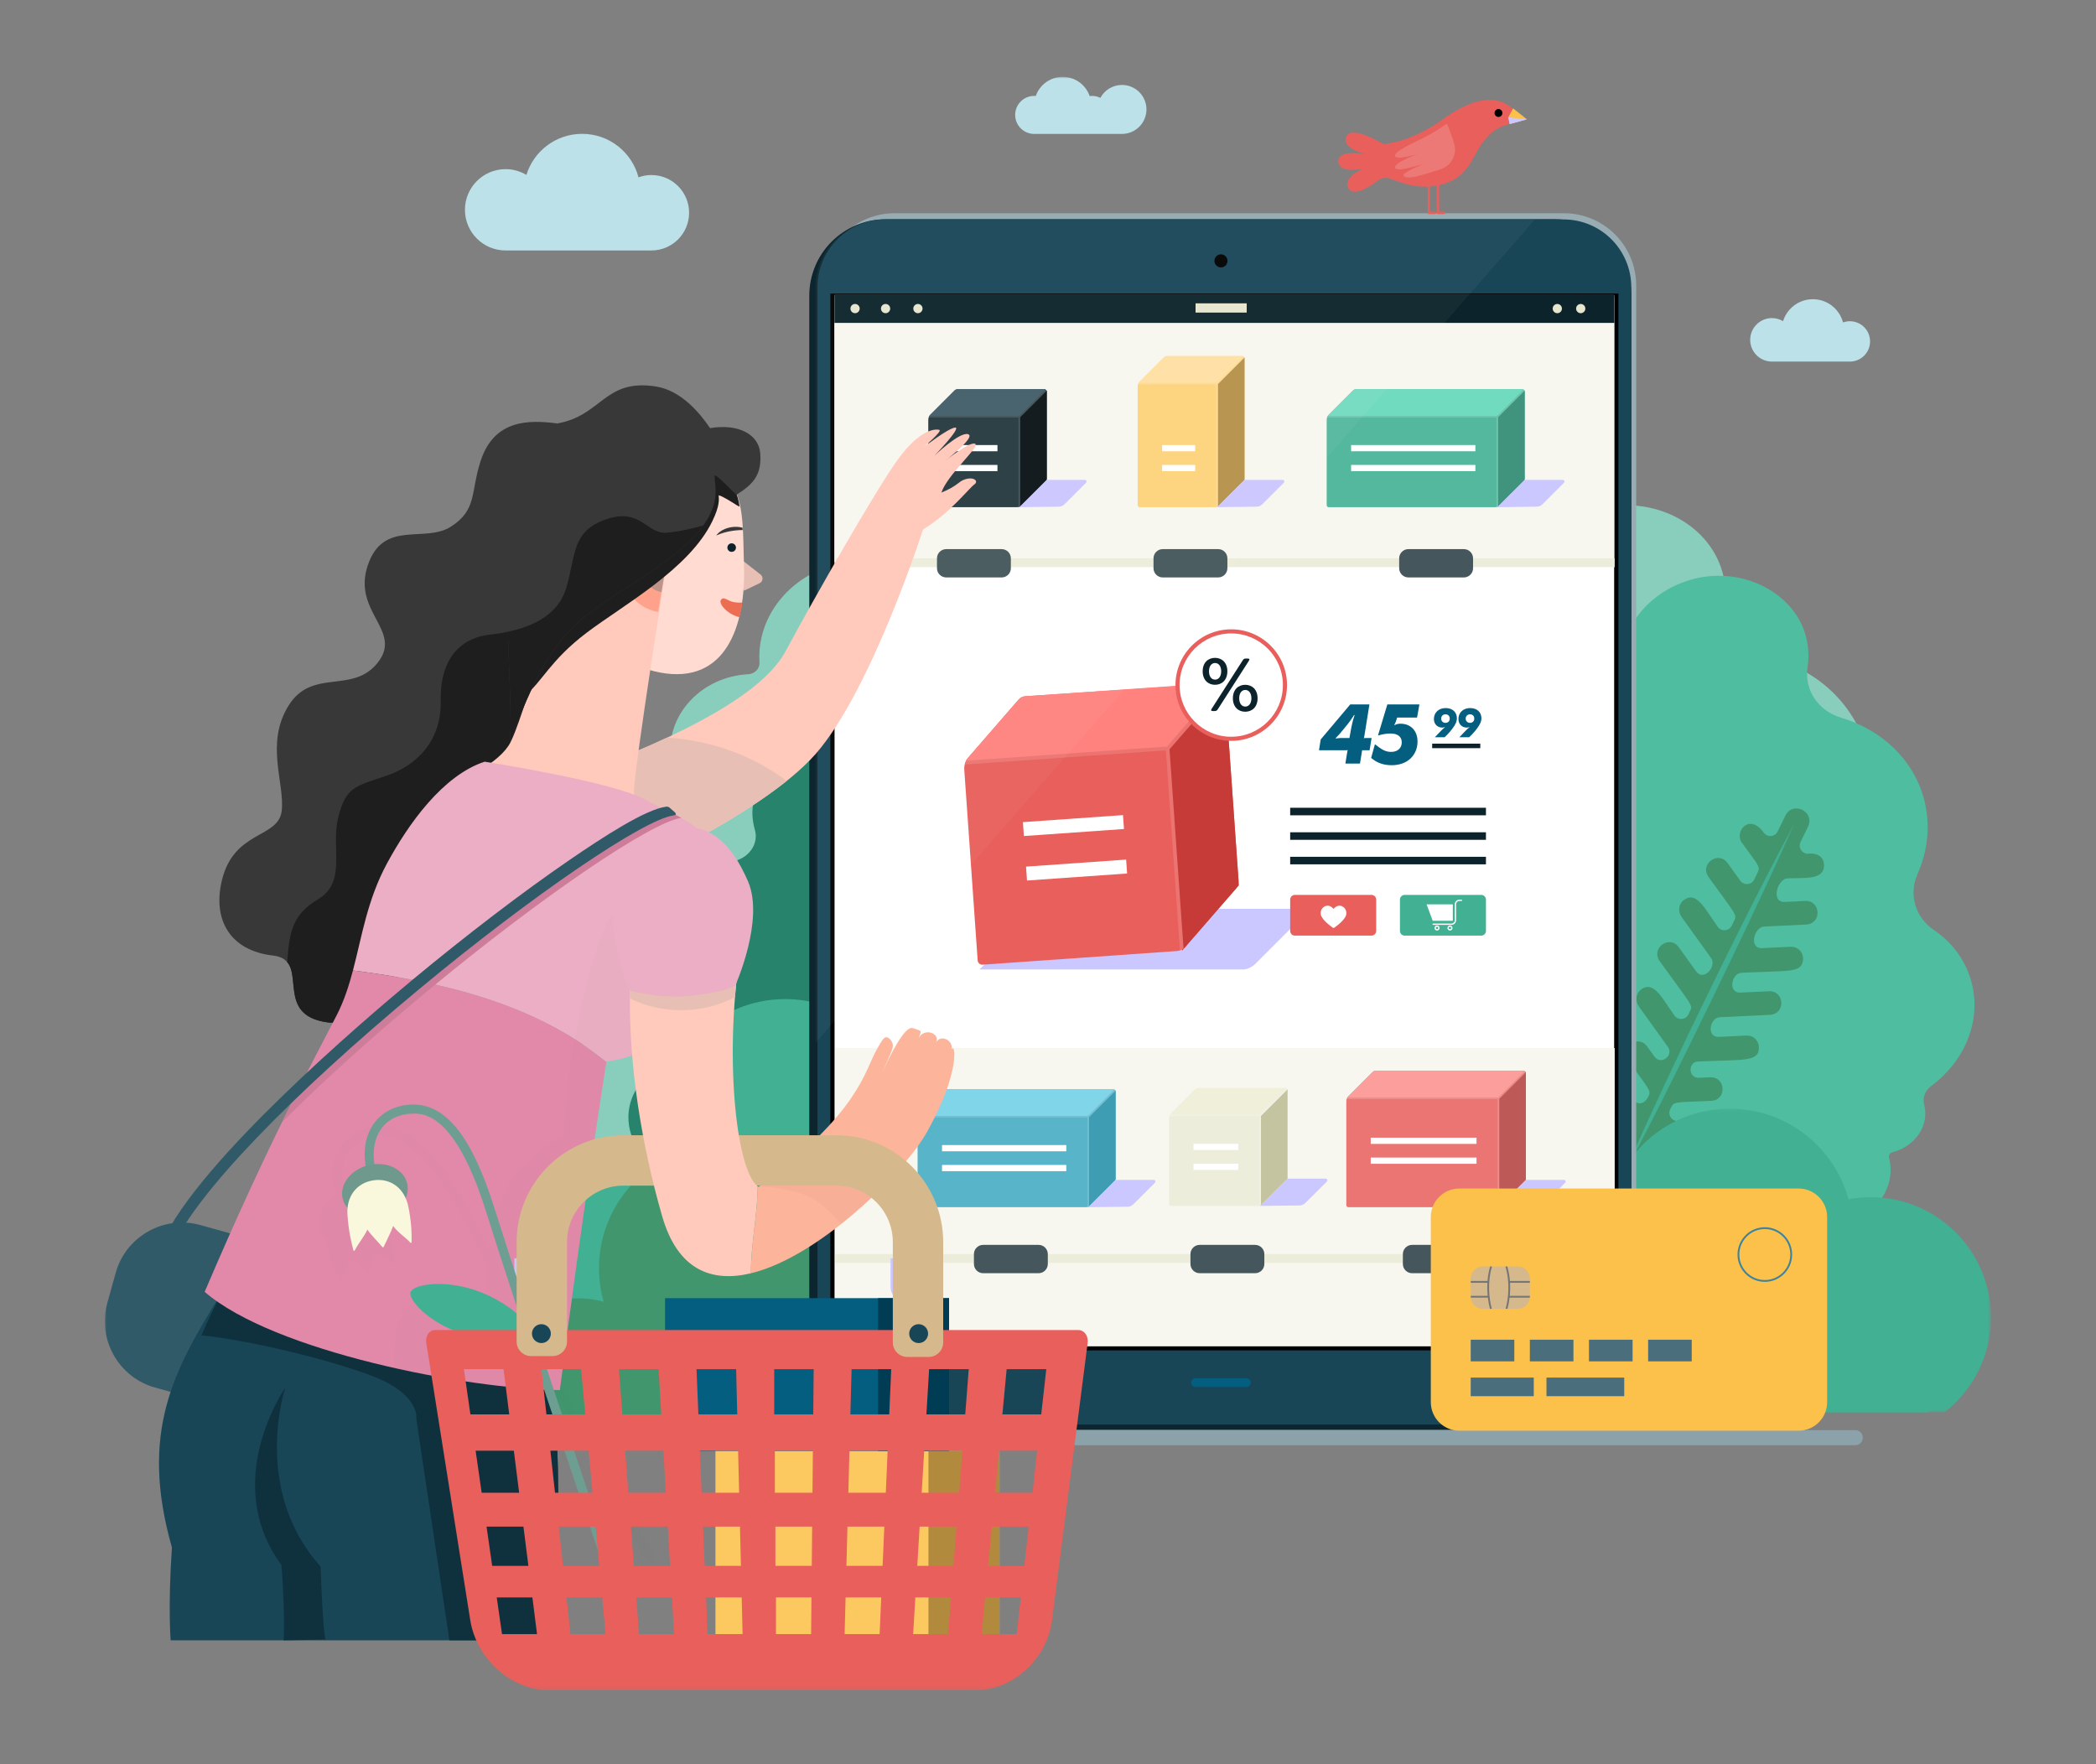
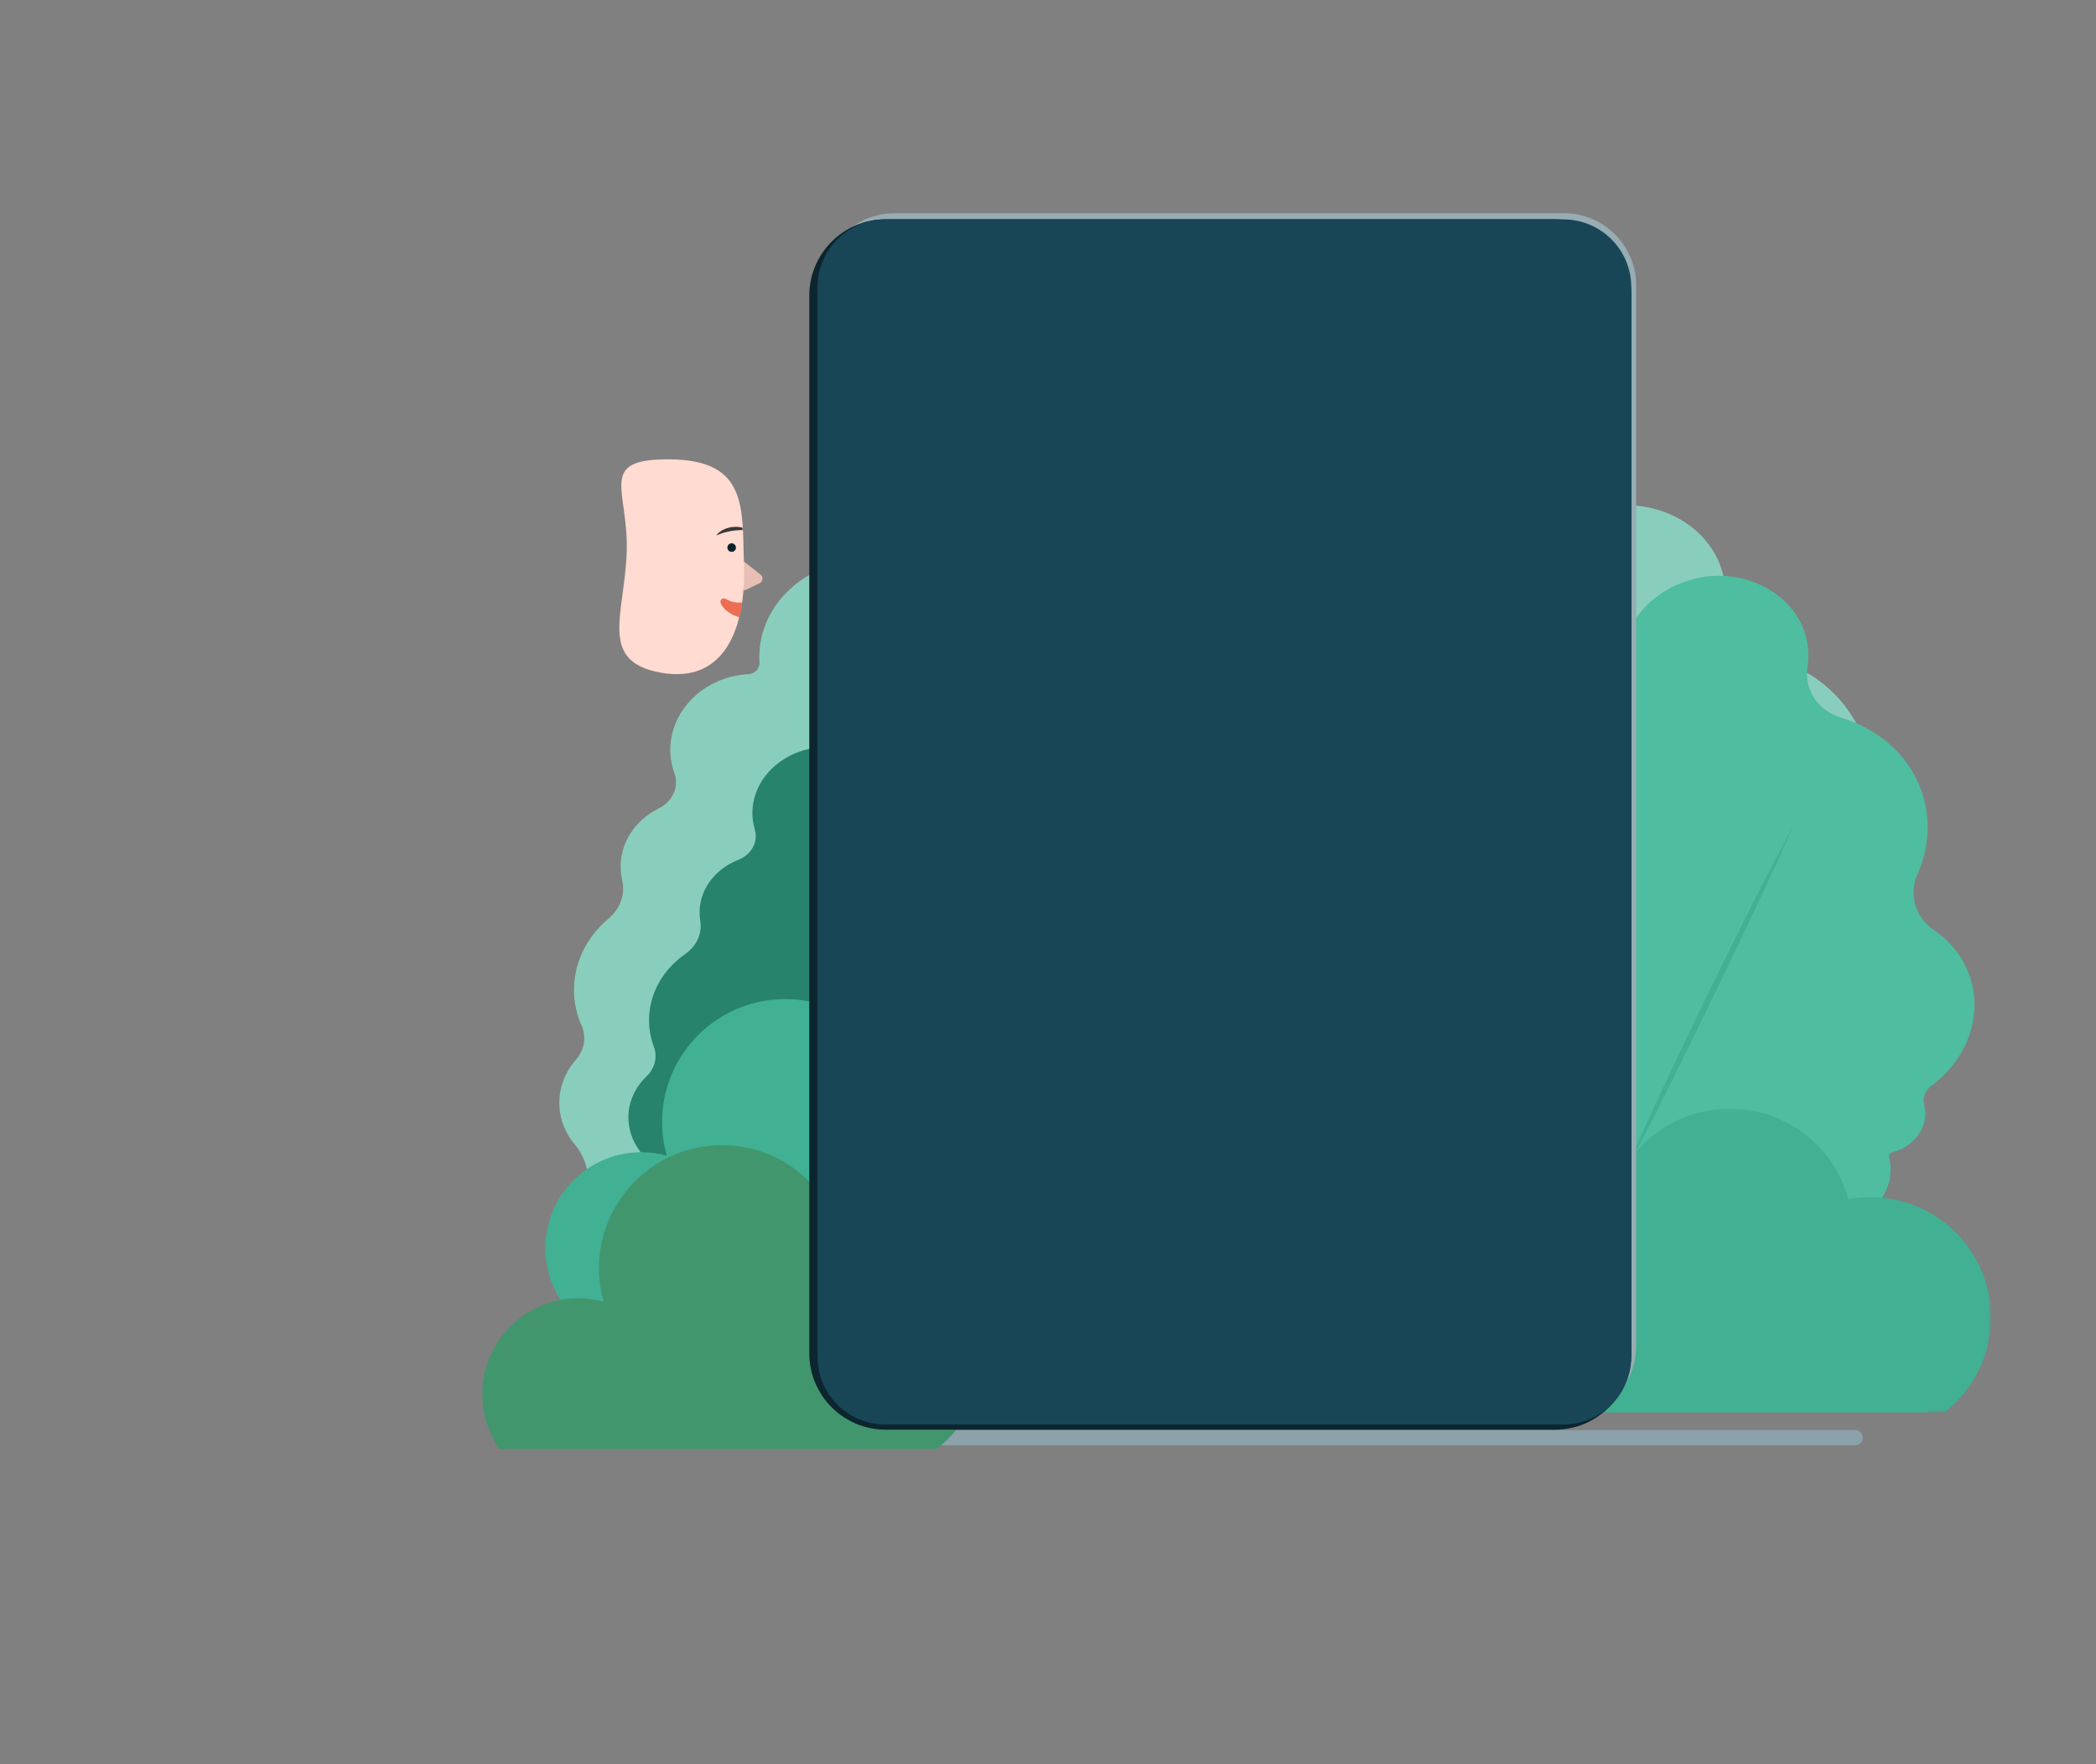
<svg xmlns="http://www.w3.org/2000/svg" xmlns:xlink="http://www.w3.org/1999/xlink" width="600px" height="505px" viewBox="0 0 600 505" version="1.1">
  <rect x="0" y="0" width="600" height="505" fill="#808080" stroke="none" />
  <title>1备份 9</title>
  <defs>
    <polygon id="path-1" points="0.169 0.26 143.557 0.26 143.557 87.187 0.169 87.187" />
-     <polygon id="path-3" points="0 461.859 539.935 461.859 539.935 0.002 0 0.002" />
  </defs>
  <g id="1备份-9" stroke="none" stroke-width="1" fill="none" fill-rule="evenodd">
    <g id="编组" transform="translate(30, 22)">
      <path d="M501.091,391.712 L216.084,391.712 C214.889,391.712 213.921,390.743 213.921,389.548 C213.921,388.354 214.889,387.385 216.084,387.385 L501.091,387.385 C502.286,387.385 503.255,388.354 503.255,389.548 C503.255,390.743 502.286,391.712 501.091,391.712" id="Fill-1" fill="#8BA2AB" />
      <polygon id="Fill-3" fill="#E2CDAF" points="457.189 371.967 465.676 370.671 457.754 330.305 453.043 331.025" />
      <path d="M393.514,306.962 C398.369,310.27 401.107,315.595 401.029,321.357 C400.975,325.375 401.609,329.438 403.007,333.407 C409.659,352.295 432.553,362.388 453.197,355.527 C464.258,351.851 472.803,344.275 477.585,335.103 C479.105,332.188 482.119,330.115 485.509,329.754 C486.981,329.598 488.466,329.273 489.935,328.767 C499.65,325.426 505.033,315.466 501.956,306.522 L501.951,306.508 C501.703,305.788 502.15,304.995 502.936,304.735 C502.989,304.718 503.041,304.7 503.094,304.682 C509.992,302.31 513.813,295.239 511.629,288.888 C511.622,288.868 511.615,288.848 511.608,288.828 C510.854,286.676 511.537,284.272 513.374,282.657 C523.185,274.029 527.52,260.738 523.301,248.472 C520.92,241.549 516.19,236.045 510.176,232.425 C504.012,228.715 501.334,221.502 503.664,214.717 C506.312,207.007 506.538,198.592 503.767,190.537 C499.403,177.849 488.629,169.03 475.773,165.975 C468.313,164.203 463.469,157.689 463.961,150.382 C464.184,147.072 463.769,143.698 462.633,140.41 C457.929,126.793 441.401,119.323 426.496,124.09 C410.624,129.168 401.745,145.257 406.707,159.683 C406.728,159.743 406.749,159.803 406.77,159.862 C407.354,161.516 406.378,163.367 404.576,163.986 L404.54,163.998 C392.298,168.209 385.517,180.757 389.394,192.027 C390.004,193.802 390.979,195.532 392.083,197.115 C394.437,200.485 393.673,205.04 390.42,207.972 C384.805,213.032 382.348,220.729 384.792,227.838 C385.124,228.8 385.532,229.716 386.01,230.581 C388.02,234.219 387.666,238.666 385.208,242.274 C380.514,249.167 378.954,257.761 381.731,265.835 C382.755,268.81 384.287,271.477 386.211,273.787 C388.503,276.539 388.87,280.315 387.294,283.647 C385.232,288.01 384.778,292.994 386.407,297.731 C387.74,301.607 390.275,304.756 393.514,306.962" id="Fill-5" fill="#89CEBC" />
      <path d="M412.011,303.721 C416.192,306.919 418.3,311.787 417.813,316.884 C417.474,320.438 417.758,324.071 418.743,327.662 C423.436,344.756 443.546,354.963 462.83,350.034 C473.164,347.393 481.488,341.159 486.502,333.305 C488.096,330.807 490.989,329.139 494.1,329.008 C495.451,328.951 496.826,328.746 498.2,328.379 C507.284,325.96 512.901,317.441 510.746,309.351 L510.743,309.338 C510.569,308.686 511.033,308.009 511.767,307.823 C511.817,307.811 511.866,307.797 511.914,307.785 C518.364,306.067 522.353,300.018 520.823,294.274 C520.818,294.256 520.813,294.238 520.808,294.22 C520.277,292.273 521.073,290.181 522.86,288.854 C532.413,281.759 537.318,270.231 534.363,259.137 C532.695,252.875 528.787,247.739 523.574,244.2 C518.232,240.572 516.314,234.038 518.924,228.16 C521.891,221.48 522.704,214.042 520.763,206.756 C517.706,195.279 508.536,186.873 497.055,183.455 C490.393,181.471 486.454,175.435 487.429,168.993 C487.871,166.074 487.736,163.064 486.94,160.09 C483.64,147.772 469.136,140.24 455.226,143.634 C440.413,147.249 431.17,161.001 434.646,174.05 C434.66,174.104 434.675,174.158 434.69,174.212 C435.102,175.709 434.08,177.294 432.395,177.741 L432.362,177.75 C420.916,180.799 413.838,191.534 416.553,201.727 C416.981,203.333 417.744,204.919 418.635,206.381 C420.534,209.496 419.51,213.487 416.337,215.902 C410.861,220.07 408.069,226.749 409.782,233.179 C410.014,234.05 410.32,234.883 410.693,235.676 C412.259,239.008 411.616,242.926 409.119,245.985 C404.349,251.827 402.308,259.349 404.254,266.653 C404.971,269.344 406.173,271.79 407.758,273.942 C409.646,276.506 409.707,279.869 408.032,282.732 C405.84,286.481 405.067,290.869 406.209,295.154 C407.142,298.659 409.222,301.588 412.011,303.721" id="Fill-7" fill="#4EBDA0" />
      <polygon id="Fill-9" fill="#E2CDAF" points="177.929 385.446 186.448 386.52 189.861 345.526 185.133 344.93" />
      <path d="M134.449,305.511 C138.215,310.019 139.393,315.891 137.743,321.412 C136.593,325.262 136.092,329.343 136.352,333.543 C137.587,353.531 156.851,369.497 178.583,368.541 C190.229,368.029 200.519,363.077 207.626,355.562 C209.885,353.173 213.35,352.002 216.71,352.583 C218.169,352.834 219.686,352.927 221.238,352.843 C231.496,352.284 239.396,344.175 238.881,334.732 L238.88,334.716 C238.839,333.955 239.485,333.315 240.313,333.28 C240.368,333.278 240.423,333.275 240.479,333.272 C247.762,332.876 253.371,327.118 253.006,320.413 C253.005,320.392 253.003,320.371 253.002,320.349 C252.865,318.074 254.18,315.947 256.387,314.896 C268.184,309.278 275.987,297.679 275.281,284.726 C274.883,277.417 271.838,270.829 267.043,265.703 C262.128,260.449 261.524,252.78 265.619,246.89 C270.274,240.196 272.792,232.164 272.329,223.659 C271.599,210.261 263.646,198.833 252.114,192.38 C245.423,188.636 242.544,181.045 245.015,174.152 C246.134,171.029 246.657,167.669 246.463,164.197 C245.66,149.812 231.805,138.108 216.164,138.62 C199.508,139.166 186.57,152.214 187.399,167.448 C187.403,167.511 187.407,167.574 187.411,167.637 C187.52,169.388 186.075,170.902 184.173,171.004 L184.135,171.006 C171.209,171.71 161.255,181.927 161.904,193.827 C162.006,195.702 162.47,197.632 163.101,199.457 C164.443,203.342 162.464,207.515 158.532,209.445 C151.748,212.778 147.28,219.51 147.689,227.016 C147.744,228.032 147.887,229.025 148.111,229.988 C149.049,234.036 147.493,238.218 144.143,241.016 C137.743,246.364 133.893,254.204 134.357,262.73 C134.528,265.871 135.274,268.856 136.493,271.604 C137.946,274.877 137.266,278.609 134.84,281.383 C131.663,285.017 129.864,289.687 130.136,294.689 C130.359,298.782 131.936,302.504 134.449,305.511" id="Fill-11" fill="#89CEBC" />
      <path d="M153.128,307.45 C156.275,311.669 156.972,316.927 155.111,321.698 C153.812,325.024 153.093,328.595 153.059,332.319 C152.9,350.045 169.454,365.36 189.351,365.891 C200.013,366.175 209.724,362.454 216.694,356.269 C218.91,354.303 222.149,353.488 225.178,354.213 C226.493,354.528 227.872,354.706 229.294,354.729 C238.693,354.885 246.425,348.226 246.564,339.855 L246.564,339.842 C246.575,339.167 247.206,338.643 247.964,338.664 C248.014,338.666 248.065,338.667 248.116,338.668 C254.789,338.779 260.279,334.05 260.377,328.107 C260.378,328.088 260.378,328.069 260.378,328.051 C260.4,326.032 261.737,324.238 263.819,323.45 C274.948,319.236 282.817,309.488 283.007,298.009 C283.114,291.53 280.759,285.521 276.712,280.692 C272.565,275.743 272.507,268.933 276.624,263.992 C281.304,258.377 284.119,251.445 284.244,243.906 C284.44,232.031 277.917,221.438 267.807,215.011 C261.941,211.282 259.803,204.399 262.502,198.469 C263.725,195.782 264.418,192.849 264.465,189.771 C264.658,177.02 252.765,165.81 238.457,165.273 C223.22,164.701 210.57,175.403 210.347,188.905 C210.346,188.961 210.345,189.017 210.344,189.073 C210.332,190.625 208.916,191.871 207.173,191.84 L207.138,191.84 C195.295,191.644 185.552,200.035 185.377,210.582 C185.35,212.244 185.65,213.977 186.108,215.628 C187.082,219.143 185.007,222.702 181.295,224.158 C174.888,226.671 170.377,232.332 170.267,238.985 C170.252,239.886 170.318,240.771 170.46,241.636 C171.056,245.269 169.366,248.863 166.128,251.122 C159.942,255.438 155.924,262.116 155.799,269.673 C155.752,272.458 156.241,275.139 157.177,277.643 C158.292,280.624 157.431,283.877 155.038,286.173 C151.904,289.179 149.961,293.189 149.888,297.622 C149.828,301.25 151.028,304.636 153.128,307.45" id="Fill-13" fill="#27836B" />
-       <path d="M476.567,268.512 C481.31,268.285 480.815,261.539 476.401,261.752 L468.238,262.142 C464.54,262.318 465.617,256.602 468.513,256.464 C482.595,255.791 485.533,256.502 486.104,252.978 C486.462,250.77 484.713,248.922 482.609,249.023 L474.447,249.413 C470.474,249.603 472.134,243.37 474.965,243.236 L486.981,242.661 C491.657,242.438 491.192,235.693 486.77,235.903 L480.899,236.184 C476.811,236.379 478.776,229.577 481.694,229.437 C486.428,229.211 492.241,230.027 492.144,225.643 C492.051,221.504 486.887,222.421 487.628,222.386 C485.858,222.471 484.644,220.628 485.421,219.035 L487.511,214.749 C489.714,210.232 483.158,207.224 481.09,211.464 L478.873,216.011 C478.099,217.597 475.913,217.783 474.883,216.35 C470.722,210.561 466.393,216.12 468.602,219.194 C473.058,225.393 473.999,226.004 473.185,227.672 L472.162,229.77 C471.388,231.356 469.202,231.542 468.172,230.109 L464.531,225.043 C461.951,221.451 456.367,225.267 459.132,229.114 C466.675,239.608 467.294,239.752 466.475,241.431 L465.718,242.981 C464.945,244.567 462.759,244.753 461.729,243.32 C458.035,238.18 455.657,232.879 451.965,235.681 C450.485,236.805 450.272,238.963 451.357,240.472 L459.829,252.259 C461.505,254.591 457.709,259.093 455.521,256.049 L450.547,249.128 C447.966,245.537 442.382,249.351 445.149,253.201 C454.289,265.919 454.643,265.69 453.823,267.371 L453.329,268.385 C452.555,269.971 450.369,270.157 449.339,268.724 C445.8,263.8 443.402,258.503 439.725,261.292 C438.244,262.416 438.031,264.574 439.117,266.084 L447.439,277.663 C449.219,280.139 445.456,283.04 443.61,280.471 L441.5,277.536 C438.919,273.943 433.337,277.761 436.103,281.609 C442.088,289.936 442.715,290.146 441.912,291.793 C440.522,294.643 438.405,294.019 437.569,292.857 C436.989,292.05 434.795,288.114 431.619,290.523 C426.607,294.327 437.573,300.69 435.871,304.179 L429.088,318.088 C426.884,322.605 433.44,325.612 435.508,321.373 C442.747,306.531 442.491,306.039 444.378,305.949 C449.905,305.685 455.557,306.489 455.46,302.125 C455.364,297.816 449.766,298.924 450.312,298.897 C448.542,298.982 447.327,297.139 448.105,295.546 C449.281,293.134 448.637,293.661 459.908,293.122 C464.334,292.911 464.15,286.152 459.429,286.377 L456.346,286.525 C453.282,286.671 453.062,282.012 456.124,281.866 C469.101,281.246 473.715,282.144 473.501,277.652 C473.411,275.787 471.827,274.348 469.963,274.437 L462.057,274.815 C458.399,274.989 459.396,269.332 462.305,269.193 L476.567,268.512 Z" id="Fill-15" fill="#42966D" />
      <path d="M483.534,213.993 C466.061,254.02 409.207,367.14 453.709,273.198 C462.606,254.79 473.562,232.423 483.534,213.993" id="Fill-17" fill="#41B093" />
      <g transform="translate(396.378, 295.101)">
        <mask id="mask-2" fill="white">
          <use xlink:href="#path-1" />
        </mask>
        <g id="Clip-20" />
        <path d="M130.268,87.187 C138.352,80.888 143.557,71.068 143.557,60.027 C143.557,41.017 128.147,25.606 109.137,25.606 C106.959,25.606 104.832,25.818 102.767,26.205 C98.694,11.255 85.029,0.26 68.788,0.26 C49.336,0.26 33.566,16.03 33.566,35.482 C33.566,38.81 34.038,42.025 34.9,45.077 C32.581,44.441 30.143,44.094 27.622,44.094 C12.46,44.094 0.169,56.386 0.169,71.548 C0.169,77.361 1.98,82.748 5.063,87.187 L130.268,87.187 Z" id="Fill-19" fill="#41B093" mask="url(#mask-2)" />
      </g>
      <path d="M256.228,350.919 C264.311,344.621 269.516,334.801 269.516,323.759 C269.516,304.749 254.106,289.339 235.096,289.339 C232.918,289.339 230.791,289.55 228.726,289.937 C224.653,274.987 210.988,263.993 194.748,263.993 C175.295,263.993 159.525,279.762 159.525,299.215 C159.525,302.542 159.997,305.758 160.859,308.809 C158.541,308.173 156.102,307.827 153.581,307.827 C138.419,307.827 126.128,320.118 126.128,335.28 C126.128,341.093 127.94,346.481 131.022,350.919 L256.228,350.919 Z" id="Fill-21" fill="#41B093" />
      <path d="M418.391,382.288 C411.703,377.076 407.397,368.952 407.397,359.816 C407.397,344.089 420.147,331.339 435.875,331.339 C437.676,331.339 439.437,331.513 441.145,331.833 C444.515,319.464 455.821,310.368 469.258,310.368 C485.352,310.368 498.4,323.415 498.4,339.509 C498.4,342.263 498.009,344.923 497.296,347.448 C499.214,346.921 501.232,346.635 503.317,346.635 C515.862,346.635 526.031,356.804 526.031,369.349 C526.031,374.158 524.533,378.615 521.982,382.288 L418.391,382.288 Z" id="Fill-23" fill="#41B093" />
      <path d="M238.171,392.744 C246.254,386.446 251.459,376.626 251.459,365.584 C251.459,346.574 236.049,331.164 217.039,331.164 C214.861,331.164 212.734,331.375 210.669,331.762 C206.596,316.812 192.931,305.818 176.691,305.818 C157.237,305.818 141.468,321.587 141.468,341.04 C141.468,344.367 141.94,347.583 142.802,350.635 C140.484,349.998 138.045,349.652 135.524,349.652 C120.362,349.652 108.07,361.943 108.07,377.105 C108.07,382.918 109.882,388.306 112.965,392.744 L238.171,392.744 Z" id="Fill-25" fill="#42966D" />
      <path d="M180.461,136.793 L187.716,142.466 C188.575,143.137 188.43,144.475 187.448,144.948 L182.974,147.1 L180.461,136.793 Z" id="Fill-27" fill="#E8BFB4" />
      <path d="M182.971,139.955 C183.522,157.167 177.743,174.013 158.994,170.528 C141.256,167.231 148.778,153.942 149.395,136.084 C149.989,118.903 141.501,110.132 159.068,109.523 C184.3,108.649 182.419,122.743 182.971,139.955" id="Fill-29" fill="#FFDBD1" />
      <path d="M180.668,134.878 C180.6,135.552 179.998,136.044 179.323,135.975 C178.648,135.907 178.157,135.305 178.225,134.63 C178.294,133.956 178.896,133.464 179.57,133.533 C180.245,133.601 180.736,134.203 180.668,134.878" id="Fill-33" fill="#0D232B" />
      <path d="M176.381,149.705 C175.625,150.67 177.942,153.732 181.613,154.663 C181.613,154.663 181.752,154.365 182.138,152.693 C182.525,151.017 182.423,150.486 182.423,150.486 C182.423,150.486 180.441,150.646 179.08,150.076 C177.718,149.505 177.069,148.827 176.381,149.705" id="Fill-35" fill="#ED6D53" />
      <path d="M182.554,129.073 C182.503,129.058 182.455,129.039 182.404,129.024 C182.202,128.977 181.995,128.925 181.789,128.897 C180.962,128.771 180.121,128.782 179.299,128.916 C178.479,129.051 177.673,129.305 176.93,129.69 C176.195,130.078 175.503,130.596 175.041,131.288 C175.793,130.945 176.511,130.682 177.248,130.475 C177.981,130.266 178.722,130.107 179.471,129.984 C180.22,129.863 180.977,129.783 181.739,129.746 C182.025,129.734 182.309,129.724 182.593,129.728 C182.581,129.51 182.569,129.292 182.554,129.073" id="Fill-37" fill="#383838" />
      <path d="M205.414,363.324 L205.414,59.729 C205.414,48.303 214.677,39.04 226.103,39.04 L417.688,39.04 C429.114,39.04 438.377,48.303 438.377,59.729 L438.377,363.324 C438.377,374.75 429.114,384.013 417.688,384.013 L226.103,384.013 C214.677,384.013 205.414,374.75 205.414,363.324" id="Fill-39" fill="#97ACB3" />
      <path d="M201.666,365.384 L201.666,62.638 C201.666,50.554 211.462,40.758 223.545,40.758 L415.115,40.758 C427.199,40.758 436.995,50.554 436.995,62.638 L436.995,365.384 C436.995,377.468 427.199,387.264 415.115,387.264 L223.545,387.264 C211.462,387.264 201.666,377.468 201.666,365.384" id="Fill-41" fill="#0C252E" />
      <path d="M204.008,366.364 L204.008,60.229 C204.008,49.504 212.702,40.81 223.427,40.81 L417.553,40.81 C428.278,40.81 436.972,49.504 436.972,60.229 L436.972,366.364 C436.972,377.089 428.278,385.783 417.553,385.783 L223.427,385.783 C212.702,385.783 204.008,377.089 204.008,366.364" id="Fill-43" fill="#184657" />
      <mask id="mask-4" fill="white">
        <use xlink:href="#path-3" />
      </mask>
      <g id="Clip-46" />
      <polygon id="Fill-45" fill="#FFFFFF" mask="url(#mask-4)" points="208.864 363.386 432.116 363.386 432.116 63.208 208.864 63.208" />
      <path d="M207.693,364.557 L433.286,364.557 L433.286,62.037 L207.693,62.037 L207.693,364.557 Z M208.864,363.386 L432.116,363.386 L432.116,63.208 L208.864,63.208 L208.864,363.386 Z" id="Fill-47" fill="#000000" mask="url(#mask-4)" />
      <path d="M310.978,373.804 C310.978,373.121 311.531,372.567 312.214,372.567 L326.807,372.567 C327.49,372.567 328.044,373.121 328.044,373.804 C328.044,374.487 327.49,375.041 326.807,375.041 L312.214,375.041 C311.531,375.041 310.978,374.487 310.978,373.804" id="Fill-48" fill="#035E80" mask="url(#mask-4)" />
      <path d="M319.511,54.552 C318.476,54.552 317.637,53.713 317.637,52.678 C317.637,51.643 318.476,50.804 319.511,50.804 C320.546,50.804 321.384,51.643 321.384,52.678 C321.384,53.713 320.546,54.552 319.511,54.552" id="Fill-49" fill="#000000" mask="url(#mask-4)" />
      <polygon id="Fill-50" fill="#F7F7EF" mask="url(#mask-4)" points="208.864 138.959 432.115 138.959 432.115 62.447 208.864 62.447" />
      <polygon id="Fill-51" fill="#0D232B" mask="url(#mask-4)" points="208.864 70.433 432.115 70.433 432.115 62.447 208.864 62.447" />
      <path d="M224.827,66.334 C224.827,67.065 224.235,67.658 223.504,67.658 C222.773,67.658 222.181,67.065 222.181,66.334 C222.181,65.604 222.773,65.011 223.504,65.011 C224.235,65.011 224.827,65.604 224.827,66.334" id="Fill-52" fill="#E6E5CE" mask="url(#mask-4)" />
      <path d="M234.089,66.334 C234.089,67.065 233.496,67.658 232.766,67.658 C232.035,67.658 231.442,67.065 231.442,66.334 C231.442,65.604 232.035,65.011 232.766,65.011 C233.496,65.011 234.089,65.604 234.089,66.334" id="Fill-53" fill="#E6E5CE" mask="url(#mask-4)" />
      <path d="M216.094,66.334 C216.094,67.065 215.502,67.658 214.771,67.658 C214.041,67.658 213.448,67.065 213.448,66.334 C213.448,65.604 214.041,65.011 214.771,65.011 C215.502,65.011 216.094,65.604 216.094,66.334" id="Fill-54" fill="#E6E5CE" mask="url(#mask-4)" />
      <path d="M423.821,66.334 C423.821,67.065 423.229,67.658 422.498,67.658 C421.768,67.658 421.175,67.065 421.175,66.334 C421.175,65.604 421.768,65.011 422.498,65.011 C423.229,65.011 423.821,65.604 423.821,66.334" id="Fill-55" fill="#E6E5CE" mask="url(#mask-4)" />
      <path d="M417.118,66.334 C417.118,67.065 416.525,67.658 415.795,67.658 C415.064,67.658 414.471,67.065 414.471,66.334 C414.471,65.604 415.064,65.011 415.795,65.011 C416.525,65.011 417.118,65.604 417.118,66.334" id="Fill-56" fill="#E6E5CE" mask="url(#mask-4)" />
      <polygon id="Fill-57" fill="#E6E5CE" mask="url(#mask-4)" points="312.24 67.481 326.882 67.481 326.882 64.834 312.24 64.834" />
      <polygon id="Fill-58" fill="#F7F7EF" mask="url(#mask-4)" points="209.169 363.319 432.217 363.319 432.217 278.006 209.169 278.006" />
      <polygon id="Fill-59" fill="#ECECDB" mask="url(#mask-4)" points="209.169 140.359 432.217 140.359 432.217 137.833 209.169 137.833" />
      <path d="M244.172,89.441 C243.833,89.441 243.508,89.526 243.268,89.766 L236.359,96.674 C235.956,97.078 235.729,97.626 235.729,98.197 L235.729,122.594 C235.729,122.92 235.993,123.183 236.318,123.183 L261.118,123.183 C261.579,123.183 262.021,123 262.347,122.674 L269.231,115.79 C269.5,115.522 269.65,115.157 269.65,114.778 L269.65,90.089 C269.65,89.759 269.384,89.442 269.054,89.441 L244.172,89.441 Z" id="Fill-60" fill="#253940" mask="url(#mask-4)" />
      <path d="M243.305,89.728 L236.121,96.913 C235.976,97.058 236.079,97.305 236.284,97.305 L261.838,97.305 L269.244,89.899 C269.421,89.722 269.296,89.406 269.046,89.406 L244.119,89.406 C243.814,89.405 243.521,89.513 243.305,89.728" id="Fill-61" fill="#425E68" mask="url(#mask-4)" />
      <path d="M261.82,123.183 L269.651,115.371 L269.651,89.983 C269.651,89.775 269.4,89.671 269.253,89.818 L261.82,97.269 L261.82,123.183 Z" id="Fill-62" fill="#0A1317" mask="url(#mask-4)" />
      <path d="M256.727,143.296 L240.864,143.296 C239.404,143.296 238.22,142.113 238.22,140.653 L238.22,137.832 C238.22,136.373 239.404,135.189 240.864,135.189 L256.727,135.189 C258.187,135.189 259.37,136.373 259.37,137.832 L259.37,140.653 C259.37,142.113 258.187,143.296 256.727,143.296" id="Fill-63" fill="#45565C" mask="url(#mask-4)" />
      <path d="M318.71,143.296 L302.847,143.296 C301.387,143.296 300.203,142.113 300.203,140.653 L300.203,137.832 C300.203,136.373 301.387,135.189 302.847,135.189 L318.71,135.189 C320.17,135.189 321.353,136.373 321.353,137.832 L321.353,140.653 C321.353,142.113 320.17,143.296 318.71,143.296" id="Fill-64" fill="#45565C" mask="url(#mask-4)" />
      <path d="M389.035,143.296 L373.172,143.296 C371.712,143.296 370.528,142.113 370.528,140.653 L370.528,137.832 C370.528,136.373 371.712,135.189 373.172,135.189 L389.035,135.189 C390.495,135.189 391.678,136.373 391.678,137.832 L391.678,140.653 C391.678,142.113 390.495,143.296 389.035,143.296" id="Fill-65" fill="#45565C" mask="url(#mask-4)" />
      <polygon id="Fill-66" fill="#ECECDB" mask="url(#mask-4)" points="209.169 339.527 432.217 339.527 432.217 337.001 209.169 337.001" />
      <path d="M267.303,342.465 L251.44,342.465 C249.98,342.465 248.796,341.281 248.796,339.821 L248.796,337.001 C248.796,335.541 249.98,334.357 251.44,334.357 L267.303,334.357 C268.763,334.357 269.946,335.541 269.946,337.001 L269.946,339.821 C269.946,341.281 268.763,342.465 267.303,342.465" id="Fill-67" fill="#45565C" mask="url(#mask-4)" />
      <path d="M329.286,342.465 L313.423,342.465 C311.963,342.465 310.779,341.281 310.779,339.821 L310.779,337.001 C310.779,335.541 311.963,334.357 313.423,334.357 L329.286,334.357 C330.746,334.357 331.93,335.541 331.93,337.001 L331.93,339.821 C331.93,341.281 330.746,342.465 329.286,342.465" id="Fill-68" fill="#45565C" mask="url(#mask-4)" />
      <path d="M390.092,342.465 L374.23,342.465 C372.769,342.465 371.585,341.281 371.585,339.821 L371.585,337.001 C371.585,335.541 372.769,334.357 374.23,334.357 L390.092,334.357 C391.552,334.357 392.736,335.541 392.736,337.001 L392.736,339.821 C392.736,341.281 391.552,342.465 390.092,342.465" id="Fill-69" fill="#45565C" mask="url(#mask-4)" />
      <path d="M356.829,186.272 C356.898,185.894 356.966,185.568 357.036,185.293 C357.104,185.018 357.168,184.756 357.229,184.506 C357.289,184.257 357.362,183.995 357.448,183.72 C357.534,183.445 357.637,183.119 357.757,182.74 L357.629,182.663 C357.371,183.058 357.147,183.398 356.958,183.681 C356.769,183.965 356.584,184.231 356.404,184.481 C356.223,184.73 356.026,184.987 355.811,185.254 C355.596,185.521 355.334,185.843 355.025,186.221 L354.122,187.329 C353.916,187.57 353.749,187.767 353.62,187.922 C353.491,188.077 353.362,188.223 353.233,188.36 C353.104,188.498 352.975,188.636 352.846,188.773 C352.717,188.91 352.55,189.082 352.344,189.288 L352.37,189.392 C352.593,189.374 352.777,189.357 352.923,189.34 C353.069,189.323 353.216,189.306 353.362,189.288 C353.508,189.272 353.658,189.263 353.813,189.263 L354.406,189.263 L356.288,189.263 L356.829,186.272 Z M348.064,189.675 L356.52,179.647 L362.011,179.647 L360.593,188.489 C360.558,188.695 360.532,188.842 360.516,188.928 C360.498,189.014 360.464,189.142 360.412,189.314 C360.601,189.28 360.743,189.263 360.838,189.263 L361.263,189.263 L362.63,189.263 L362.062,192.768 L359.923,192.768 L359.304,196.584 L355.128,196.584 L355.618,193.542 C355.652,193.336 355.678,193.19 355.695,193.104 C355.712,193.018 355.747,192.889 355.798,192.717 C355.609,192.752 355.467,192.768 355.373,192.768 L354.947,192.768 L347.574,192.768 L348.064,189.675 Z" id="Fill-70" fill="#035E80" mask="url(#mask-4)" />
      <path d="M363.583,191.041 C364.099,191.454 364.563,191.802 364.975,192.086 C365.388,192.369 365.774,192.597 366.135,192.769 C366.496,192.941 366.844,193.061 367.179,193.129 C367.514,193.198 367.871,193.233 368.249,193.233 C369.16,193.233 369.89,192.984 370.44,192.485 C370.99,191.987 371.265,191.325 371.265,190.5 C371.265,189.692 370.986,189.069 370.428,188.631 C369.869,188.193 369.074,187.974 368.043,187.974 C367.493,187.974 366.947,188.017 366.406,188.103 C365.864,188.189 365.216,188.334 364.46,188.541 L367.14,179.647 L376.318,179.647 L375.648,183.411 L369.95,183.411 L369.616,184.442 C369.529,184.683 369.461,184.863 369.409,184.983 C369.358,185.104 369.263,185.284 369.126,185.524 L369.203,185.576 C369.495,185.421 369.77,185.314 370.028,185.254 C370.286,185.194 370.569,185.164 370.878,185.164 C371.618,185.164 372.288,185.284 372.889,185.524 C373.491,185.765 374.006,186.109 374.436,186.556 C374.865,187.003 375.197,187.54 375.429,188.167 C375.661,188.794 375.777,189.495 375.777,190.268 C375.777,191.282 375.596,192.201 375.235,193.026 C374.875,193.851 374.372,194.565 373.727,195.166 C373.083,195.768 372.305,196.232 371.394,196.558 C370.483,196.884 369.486,197.048 368.404,197.048 C367.218,197.048 366.152,196.881 365.207,196.545 C364.262,196.21 363.359,195.682 362.5,194.96 L363.583,191.041 Z" id="Fill-71" fill="#035E80" mask="url(#mask-4)" />
      <path d="M383.778,182.481 C383.419,182.481 383.124,182.596 382.895,182.826 C382.664,183.056 382.55,183.35 382.55,183.709 C382.55,184.06 382.667,184.351 382.901,184.58 C383.135,184.81 383.427,184.925 383.778,184.925 C384.146,184.925 384.443,184.812 384.668,184.587 C384.894,184.361 385.007,184.069 385.007,183.709 C385.007,183.334 384.896,183.035 384.674,182.813 C384.453,182.592 384.154,182.481 383.778,182.481 L383.778,182.481 Z M383.603,186.128 C383.327,186.229 383.084,186.279 382.876,186.279 C382.525,186.279 382.201,186.218 381.904,186.097 C381.608,185.976 381.353,185.807 381.14,185.59 C380.927,185.372 380.762,185.113 380.645,184.812 C380.528,184.511 380.469,184.177 380.469,183.809 C380.469,183.35 380.553,182.928 380.72,182.544 C380.887,182.16 381.119,181.829 381.416,181.553 C381.712,181.278 382.067,181.065 382.481,180.914 C382.895,180.764 383.348,180.689 383.841,180.689 C384.317,180.689 384.754,180.758 385.151,180.896 C385.547,181.033 385.886,181.23 386.166,181.485 C386.446,181.74 386.663,182.047 386.817,182.406 C386.972,182.765 387.05,183.162 387.05,183.597 C387.05,183.822 387.024,184.05 386.974,184.28 C386.924,184.51 386.847,184.745 386.742,184.988 C386.638,185.23 386.502,185.485 386.335,185.752 C386.168,186.02 385.967,186.308 385.733,186.617 C385.533,186.884 385.316,187.156 385.082,187.432 C384.848,187.708 384.618,187.963 384.392,188.196 C384.217,188.389 383.937,188.669 383.552,189.036 L380.745,189.036 L382.337,187.369 C382.47,187.227 382.587,187.108 382.688,187.012 C382.788,186.916 382.882,186.826 382.97,186.743 C383.057,186.659 383.151,186.574 383.252,186.485 C383.352,186.398 383.477,186.296 383.628,186.179 L383.603,186.128 Z" id="Fill-72" fill="#035E80" mask="url(#mask-4)" />
      <path d="M390.797,182.481 C390.437,182.481 390.143,182.596 389.913,182.826 C389.683,183.056 389.569,183.35 389.569,183.709 C389.569,184.06 389.685,184.351 389.919,184.58 C390.153,184.81 390.446,184.925 390.797,184.925 C391.164,184.925 391.461,184.812 391.687,184.587 C391.912,184.361 392.025,184.069 392.025,183.709 C392.025,183.334 391.914,183.035 391.693,182.813 C391.471,182.592 391.172,182.481 390.797,182.481 L390.797,182.481 Z M390.621,186.128 C390.346,186.229 390.103,186.279 389.894,186.279 C389.543,186.279 389.219,186.218 388.923,186.097 C388.626,185.976 388.372,185.807 388.159,185.59 C387.945,185.372 387.78,185.113 387.663,184.812 C387.546,184.511 387.488,184.177 387.488,183.809 C387.488,183.35 387.571,182.928 387.739,182.544 C387.905,182.16 388.138,181.829 388.434,181.553 C388.731,181.278 389.086,181.065 389.5,180.914 C389.913,180.764 390.366,180.689 390.859,180.689 C391.336,180.689 391.772,180.758 392.169,180.896 C392.566,181.033 392.904,181.23 393.184,181.485 C393.464,181.74 393.681,182.047 393.836,182.406 C393.99,182.765 394.068,183.162 394.068,183.597 C394.068,183.822 394.043,184.05 393.993,184.28 C393.943,184.51 393.865,184.745 393.761,184.988 C393.656,185.23 393.521,185.485 393.353,185.752 C393.186,186.02 392.986,186.308 392.752,186.617 C392.551,186.884 392.334,187.156 392.1,187.432 C391.866,187.708 391.637,187.963 391.411,188.196 C391.235,188.389 390.956,188.669 390.571,189.036 L387.764,189.036 L389.355,187.369 C389.489,187.227 389.606,187.108 389.706,187.012 C389.807,186.916 389.9,186.826 389.988,186.743 C390.076,186.659 390.17,186.574 390.27,186.485 C390.371,186.398 390.496,186.296 390.646,186.179 L390.621,186.128 Z" id="Fill-73" fill="#035E80" mask="url(#mask-4)" />
      <polygon id="Fill-74" fill="#0D232B" mask="url(#mask-4)" points="379.974 192.169 393.744 192.169 393.744 190.874 379.974 190.874" />
      <path d="M339.325,211.389 L395.367,211.389 L395.367,209.229 L339.325,209.229 L339.325,211.389 Z M339.325,218.407 L395.367,218.407 L395.367,216.248 L339.325,216.248 L339.325,218.407 Z M339.325,225.425 L395.367,225.425 L395.367,223.266 L339.325,223.266 L339.325,225.425 Z" id="Fill-75" fill="#0D232B" mask="url(#mask-4)" />
      <path d="M261.82,123.183 L269.651,115.371 L280.564,115.371 C280.986,115.371 281.198,115.881 280.899,116.18 L274.73,122.349 C274.293,122.787 273.702,123.036 273.083,123.044 L261.82,123.183 Z" id="Fill-76" fill="#CBC7FF" mask="url(#mask-4)" />
      <polygon id="Fill-77" fill="#FFFFFF" mask="url(#mask-4)" points="242.724 107.178 255.529 107.178 255.529 105.399 242.724 105.399" />
      <polygon id="Fill-78" fill="#FFFFFF" mask="url(#mask-4)" points="242.724 112.869 255.529 112.869 255.529 111.09 242.724 111.09" />
      <path d="M269.273,89.535 L261.74,97.068 L236.056,97.068 C235.963,97.217 235.894,97.376 235.841,97.543 L261.565,97.543 L261.565,123.118 C261.732,123.073 261.892,123.006 262.039,122.915 L262.039,97.44 L269.607,89.872 C269.546,89.718 269.426,89.597 269.273,89.535" id="Fill-79" fill="#405157" mask="url(#mask-4)" />
      <path d="M313.097,289.468 C312.758,289.468 312.433,289.553 312.193,289.793 L305.285,296.702 C304.881,297.106 304.654,297.653 304.654,298.225 L304.654,322.621 C304.654,322.947 304.918,323.21 305.244,323.21 L330.044,323.21 C330.504,323.21 330.946,323.028 331.272,322.702 L338.157,315.817 C338.425,315.549 338.576,315.185 338.576,314.805 L338.576,290.116 C338.576,289.786 338.309,289.469 337.979,289.468 L313.097,289.468 Z" id="Fill-80" fill="#EDEDDC" mask="url(#mask-4)" />
      <path d="M312.231,289.756 L305.046,296.94 C304.902,297.085 305.004,297.332 305.209,297.332 L330.763,297.332 L338.169,289.927 C338.346,289.75 338.221,289.433 337.971,289.433 L313.044,289.433 C312.739,289.433 312.446,289.54 312.231,289.756" id="Fill-81" fill="#F0F0DA" mask="url(#mask-4)" />
      <path d="M330.745,323.211 L338.576,315.398 L338.576,290.01 C338.576,289.803 338.325,289.698 338.178,289.845 L330.745,297.296 L330.745,323.211 Z" id="Fill-82" fill="#C4C4A1" mask="url(#mask-4)" />
      <path d="M330.745,323.211 L338.576,315.398 L349.489,315.398 C349.911,315.398 350.123,315.909 349.824,316.208 L343.655,322.377 C343.218,322.814 342.627,323.064 342.008,323.071 L330.745,323.211 Z" id="Fill-83" fill="#CBC7FF" mask="url(#mask-4)" />
      <polygon id="Fill-84" fill="#FFFFFF" mask="url(#mask-4)" points="311.649 307.205 324.454 307.205 324.454 305.427 311.649 305.427" />
      <polygon id="Fill-85" fill="#FFFFFF" mask="url(#mask-4)" points="311.649 312.896 324.454 312.896 324.454 311.117 311.649 311.117" />
      <path d="M338.198,289.563 L330.665,297.095 L304.981,297.095 C304.889,297.244 304.82,297.404 304.766,297.57 L330.49,297.57 L330.49,323.145 C330.657,323.1 330.817,323.034 330.964,322.942 L330.964,297.467 L338.532,289.899 C338.472,289.745 338.351,289.624 338.198,289.563" id="Fill-86" fill="#F0F0E3" mask="url(#mask-4)" />
      <path d="M250.382,255.527 L267.907,238.158 L342.54,238.158 C343.487,238.158 343.962,239.304 343.292,239.974 L329.453,253.813 C328.472,254.794 327.146,255.509 325.758,255.527 L250.382,255.527 Z" id="Fill-87" fill="#CBC7FF" mask="url(#mask-4)" />
      <path d="M358.217,89.441 C357.879,89.441 357.554,89.526 357.314,89.766 L350.405,96.674 C350.001,97.078 349.774,97.626 349.774,98.197 L349.774,122.594 C349.774,122.92 350.038,123.183 350.364,123.183 L397.93,123.183 C398.391,123.183 398.833,123 399.159,122.674 L406.044,115.79 C406.312,115.522 406.463,115.157 406.463,114.778 L406.463,90.089 C406.463,89.759 406.196,89.442 405.866,89.441 L358.217,89.441 Z" id="Fill-88" fill="#54B89E" mask="url(#mask-4)" />
      <path d="M357.351,89.728 L350.167,96.913 C350.022,97.058 350.125,97.305 350.33,97.305 L398.65,97.305 L406.056,89.899 C406.233,89.722 406.108,89.406 405.858,89.406 L358.165,89.406 C357.86,89.405 357.567,89.513 357.351,89.728" id="Fill-89" fill="#71DBBF" mask="url(#mask-4)" />
      <path d="M398.632,123.183 L406.463,115.371 L406.463,89.983 C406.463,89.775 406.212,89.671 406.065,89.818 L398.632,97.269 L398.632,123.183 Z" id="Fill-90" fill="#40947E" mask="url(#mask-4)" />
      <path d="M398.632,123.183 L406.463,115.371 L417.376,115.371 C417.798,115.371 418.01,115.881 417.711,116.18 L411.542,122.349 C411.105,122.787 410.514,123.036 409.895,123.044 L398.632,123.183 Z" id="Fill-91" fill="#CBC7FF" mask="url(#mask-4)" />
      <polygon id="Fill-92" fill="#FFFFFF" mask="url(#mask-4)" points="356.77 107.178 392.341 107.178 392.341 105.399 356.77 105.399" />
      <polygon id="Fill-93" fill="#FFFFFF" mask="url(#mask-4)" points="356.77 112.869 392.341 112.869 392.341 111.09 356.77 111.09" />
-       <path d="M406.085,89.535 L398.552,97.068 L350.101,97.068 C350.009,97.217 349.94,97.376 349.887,97.543 L398.377,97.543 L398.377,123.118 C398.544,123.073 398.704,123.006 398.851,122.915 L398.851,97.44 L406.419,89.872 C406.358,89.718 406.238,89.597 406.085,89.535" id="Fill-94" fill="#6FC3AD" mask="url(#mask-4)" />
-       <path d="M241.112,289.827 C240.773,289.827 240.448,289.913 240.208,290.153 L233.299,297.061 C232.895,297.465 232.668,298.013 232.668,298.584 L232.668,322.981 C232.668,323.306 232.933,323.57 233.258,323.57 L280.824,323.57 C281.285,323.57 281.727,323.387 282.053,323.061 L288.938,316.177 C289.206,315.908 289.357,315.544 289.357,315.165 L289.357,290.476 C289.357,290.146 289.09,289.829 288.76,289.827 L241.112,289.827 Z" id="Fill-95" fill="#58B4C9" mask="url(#mask-4)" />
+       <path d="M241.112,289.827 C240.773,289.827 240.448,289.913 240.208,290.153 L233.299,297.061 C232.895,297.465 232.668,298.013 232.668,298.584 L232.668,322.981 C232.668,323.306 232.933,323.57 233.258,323.57 L280.824,323.57 C281.285,323.57 281.727,323.387 282.053,323.061 L288.938,316.177 C289.206,315.908 289.357,315.544 289.357,315.165 L289.357,290.476 C289.357,290.146 289.09,289.829 288.76,289.827 L241.112,289.827 " id="Fill-95" fill="#58B4C9" mask="url(#mask-4)" />
      <path d="M240.245,290.115 L233.061,297.299 C232.916,297.444 233.019,297.692 233.224,297.692 L281.544,297.692 L288.95,290.286 C289.127,290.109 289.002,289.793 288.752,289.793 L241.059,289.793 C240.754,289.792 240.461,289.9 240.245,290.115" id="Fill-96" fill="#80D5E9" mask="url(#mask-4)" />
      <path d="M281.526,323.57 L289.357,315.758 L289.357,290.369 C289.357,290.162 289.106,290.058 288.959,290.205 L281.526,297.656 L281.526,323.57 Z" id="Fill-97" fill="#3F9DB3" mask="url(#mask-4)" />
      <path d="M281.526,323.57 L289.357,315.758 L300.27,315.758 C300.692,315.758 300.904,316.268 300.605,316.567 L294.436,322.736 C293.999,323.174 293.408,323.423 292.789,323.43 L281.526,323.57 Z" id="Fill-98" fill="#CBC7FF" mask="url(#mask-4)" />
      <polygon id="Fill-99" fill="#FFFFFF" mask="url(#mask-4)" points="239.664 307.564 275.235 307.564 275.235 305.786 239.664 305.786" />
      <polygon id="Fill-100" fill="#FFFFFF" mask="url(#mask-4)" points="239.664 313.255 275.235 313.255 275.235 311.477 239.664 311.477" />
      <path d="M288.979,289.922 L281.446,297.455 L232.995,297.455 C232.904,297.604 232.834,297.763 232.781,297.929 L281.271,297.929 L281.271,323.504 C281.438,323.46 281.598,323.393 281.745,323.301 L281.745,297.826 L289.313,290.258 C289.253,290.104 289.132,289.983 288.979,289.922" id="Fill-101" fill="#70BFD1" mask="url(#mask-4)" />
      <path d="M363.833,284.539 C363.494,284.539 363.169,284.624 362.93,284.865 L356.021,291.773 C355.617,292.177 355.39,292.724 355.39,293.296 L355.39,322.981 C355.39,323.306 355.654,323.57 355.98,323.57 L398.258,323.57 C398.719,323.57 399.161,323.387 399.486,323.061 L406.371,316.177 C406.639,315.908 406.79,315.544 406.79,315.165 L406.79,285.188 C406.79,284.858 406.523,284.541 406.193,284.539 L363.833,284.539 Z" id="Fill-102" fill="#EB7572" mask="url(#mask-4)" />
      <path d="M362.967,284.827 L355.783,292.011 C355.638,292.156 355.74,292.404 355.946,292.404 L398.977,292.404 L406.383,284.998 C406.561,284.821 406.435,284.504 406.185,284.504 L363.781,284.504 C363.475,284.504 363.183,284.611 362.967,284.827" id="Fill-103" fill="#FC9E9B" mask="url(#mask-4)" />
      <path d="M398.959,323.57 L406.79,315.758 L406.79,285.082 C406.79,284.874 406.539,284.77 406.392,284.917 L398.959,292.367 L398.959,323.57 Z" id="Fill-104" fill="#BD5957" mask="url(#mask-4)" />
      <path d="M398.959,323.57 L406.79,315.758 L417.704,315.758 C418.126,315.758 418.337,316.268 418.039,316.567 L411.87,322.736 C411.432,323.174 410.841,323.423 410.223,323.43 L398.959,323.57 Z" id="Fill-105" fill="#CBC7FF" mask="url(#mask-4)" />
      <polygon id="Fill-106" fill="#FFFFFF" mask="url(#mask-4)" points="362.386 305.449 392.669 305.449 392.669 303.671 362.386 303.671" />
      <polygon id="Fill-107" fill="#FFFFFF" mask="url(#mask-4)" points="362.386 311.14 392.669 311.14 392.669 309.362 362.386 309.362" />
      <path d="M406.412,284.634 L398.879,292.167 L355.717,292.167 C355.625,292.316 355.556,292.475 355.503,292.641 L398.704,292.641 L398.704,323.504 C398.872,323.46 399.032,323.393 399.178,323.301 L399.178,292.538 L406.746,284.97 C406.686,284.817 406.566,284.695 406.412,284.634" id="Fill-108" fill="#EE8C89" mask="url(#mask-4)" />
      <path d="M304.106,79.955 C303.768,79.955 303.442,80.04 303.203,80.28 L296.294,87.188 C295.89,87.592 295.663,88.14 295.663,88.711 L295.663,122.594 C295.663,122.92 295.927,123.183 296.253,123.183 L317.733,123.183 C318.194,123.183 318.636,123 318.961,122.674 L325.846,115.79 C326.115,115.522 326.265,115.157 326.265,114.778 L326.265,80.603 C326.265,80.273 325.998,79.956 325.668,79.955 L304.106,79.955 Z" id="Fill-109" fill="#FDD27B" mask="url(#mask-4)" />
      <path d="M303.24,80.242 L296.056,87.427 C295.911,87.571 296.014,87.819 296.219,87.819 L318.453,87.819 L325.859,80.413 C326.035,80.236 325.911,79.92 325.66,79.92 L304.054,79.92 C303.749,79.919 303.456,80.027 303.24,80.242" id="Fill-110" fill="#FFE0A3" mask="url(#mask-4)" />
      <path d="M318.435,123.183 L326.265,115.371 L326.265,80.497 C326.265,80.289 326.014,80.185 325.868,80.332 L318.435,87.783 L318.435,123.183 Z" id="Fill-111" fill="#B5924A" mask="url(#mask-4)" />
      <path d="M318.435,123.183 L326.265,115.371 L337.179,115.371 C337.601,115.371 337.813,115.881 337.514,116.18 L331.345,122.349 C330.908,122.787 330.316,123.036 329.698,123.044 L318.435,123.183 Z" id="Fill-112" fill="#CBC7FF" mask="url(#mask-4)" />
      <polygon id="Fill-113" fill="#FFFFFF" mask="url(#mask-4)" points="302.659 107.178 312.144 107.178 312.144 105.399 302.659 105.399" />
      <polygon id="Fill-114" fill="#FFFFFF" mask="url(#mask-4)" points="302.659 112.869 312.144 112.869 312.144 111.09 302.659 111.09" />
      <path d="M325.887,80.049 L318.354,87.582 L295.99,87.582 C295.898,87.731 295.829,87.89 295.776,88.056 L318.179,88.056 L318.179,123.118 C318.347,123.073 318.507,123.007 318.654,122.915 L318.654,87.954 L326.221,80.386 C326.161,80.232 326.041,80.11 325.887,80.049" id="Fill-115" fill="#FDDB94" mask="url(#mask-4)" />
      <path d="M263.538,177.296 C262.78,177.35 262.073,177.702 261.575,178.275 L247.202,194.822 C246.362,195.789 245.94,197.051 246.03,198.329 L249.867,252.922 C249.918,253.65 250.55,254.199 251.279,254.148 L306.775,250.248 C307.806,250.175 308.766,249.696 309.444,248.916 L323.767,232.427 C324.325,231.784 324.605,230.946 324.545,230.097 L320.663,174.85 C320.611,174.112 319.972,173.555 319.233,173.604 L263.538,177.296 Z" id="Fill-116" fill="#E85F5B" mask="url(#mask-4)" />
      <path d="M261.653,178.186 L246.706,195.392 C246.405,195.739 246.674,196.277 247.132,196.245 L304.315,192.226 L319.723,174.489 C320.091,174.065 319.764,173.408 319.204,173.447 L263.42,177.305 C262.737,177.352 262.101,177.669 261.653,178.186" id="Fill-117" fill="#FF827E" mask="url(#mask-4)" />
      <path d="M308.385,250.135 L324.639,231.424 L320.646,174.612 C320.613,174.148 320.035,173.954 319.73,174.306 L304.229,192.151 L308.385,250.135 Z" id="Fill-118" fill="#C63B37" mask="url(#mask-4)" />
      <polygon id="Fill-119" fill="#FFFFFF" mask="url(#mask-4)" points="291.75 215.31 263.096 217.324 262.816 213.345 291.47 211.331" />
      <polygon id="Fill-120" fill="#FFFFFF" mask="url(#mask-4)" points="292.645 228.045 263.991 230.059 263.711 226.08 292.365 224.065" />
      <path d="M319.73,173.67 L304.058,191.711 L246.583,195.751 C246.401,196.098 246.272,196.466 246.179,196.846 L303.741,192.8 L307.763,250.03 C308.13,249.904 308.478,249.73 308.793,249.501 L304.786,192.496 L320.53,174.371 C320.371,174.036 320.083,173.783 319.73,173.67" id="Fill-121" fill="#EB7470" mask="url(#mask-4)" />
      <path d="M362.595,245.832 L340.672,245.832 C339.928,245.832 339.325,245.229 339.325,244.485 L339.325,235.519 C339.325,234.774 339.928,234.171 340.672,234.171 L362.595,234.171 C363.34,234.171 363.943,234.774 363.943,235.519 L363.943,244.485 C363.943,245.229 363.34,245.832 362.595,245.832" id="Fill-122" fill="#E85F5B" mask="url(#mask-4)" />
      <path d="M355.3,238.68 C355.118,238.115 354.702,237.654 354.158,237.414 C353.543,237.143 352.906,237.22 352.314,237.638 C352.097,237.794 351.902,237.978 351.733,238.187 C351.565,237.978 351.369,237.794 351.152,237.638 C350.561,237.218 349.923,237.142 349.308,237.413 C348.765,237.652 348.349,238.11 348.166,238.674 C347.97,239.268 348.033,239.917 348.342,240.461 C348.867,241.388 349.925,242.425 351.494,243.544 C351.641,243.649 351.837,243.649 351.983,243.544 C353.545,242.427 354.603,241.39 355.13,240.462 C355.435,239.918 355.496,239.272 355.3,238.68" id="Fill-123" fill="#FFFFFF" mask="url(#mask-4)" />
      <path d="M394.02,245.832 L372.097,245.832 C371.353,245.832 370.749,245.229 370.749,244.485 L370.749,235.519 C370.749,234.774 371.353,234.171 372.097,234.171 L394.02,234.171 C394.764,234.171 395.368,234.774 395.368,235.519 L395.368,244.485 C395.368,245.229 394.764,245.832 394.02,245.832" id="Fill-124" fill="#41B093" mask="url(#mask-4)" />
      <polygon id="Fill-125" fill="#FFFFFF" mask="url(#mask-4)" points="385.881 241.578 380.124 241.578 378.381 236.887 385.881 236.887" />
      <path d="M385.483,242.759 L380.243,242.759 C380.138,242.759 380.054,242.674 380.054,242.57 C380.054,242.465 380.138,242.38 380.243,242.38 L385.483,242.38 C386.014,242.38 386.447,241.948 386.447,241.417 L386.447,236.869 C386.447,236.13 387.048,235.53 387.786,235.53 L388.37,235.53 C388.475,235.53 388.56,235.614 388.56,235.719 C388.56,235.823 388.475,235.908 388.37,235.908 L387.786,235.908 C387.256,235.908 386.826,236.339 386.826,236.869 L386.826,241.417 C386.826,242.157 386.223,242.759 385.483,242.759" id="Fill-126" fill="#FFFFFF" mask="url(#mask-4)" />
      <path d="M381.364,243.297 C381.172,243.297 381.017,243.453 381.017,243.644 C381.017,243.836 381.172,243.991 381.364,243.991 C381.555,243.991 381.711,243.836 381.711,243.644 C381.711,243.453 381.555,243.297 381.364,243.297 M381.364,244.37 C380.963,244.37 380.638,244.045 380.638,243.644 C380.638,243.244 380.963,242.918 381.364,242.918 C381.764,242.918 382.09,243.244 382.09,243.644 C382.09,244.045 381.764,244.37 381.364,244.37" id="Fill-127" fill="#FFFFFF" mask="url(#mask-4)" />
      <path d="M385.068,243.297 C384.876,243.297 384.721,243.453 384.721,243.644 C384.721,243.836 384.876,243.991 385.068,243.991 C385.259,243.991 385.415,243.836 385.415,243.644 C385.415,243.453 385.259,243.297 385.068,243.297 M385.068,244.37 C384.667,244.37 384.342,244.045 384.342,243.644 C384.342,243.244 384.667,242.918 385.068,242.918 C385.468,242.918 385.794,243.244 385.794,243.644 C385.794,244.045 385.468,244.37 385.068,244.37" id="Fill-128" fill="#FFFFFF" mask="url(#mask-4)" />
      <path d="M337.831,174.114 C337.831,182.607 330.946,189.492 322.454,189.492 C313.961,189.492 307.076,182.607 307.076,174.114 C307.076,165.621 313.961,158.737 322.454,158.737 C330.946,158.737 337.831,165.621 337.831,174.114" id="Fill-129" fill="#FFFFFF" mask="url(#mask-4)" />
      <path d="M322.453,159.324 C314.298,159.324 307.663,165.959 307.663,174.114 C307.663,182.27 314.298,188.905 322.453,188.905 C330.609,188.905 337.244,182.27 337.244,174.114 C337.244,165.959 330.609,159.324 322.453,159.324 M322.453,190.079 C313.651,190.079 306.489,182.917 306.489,174.114 C306.489,165.311 313.651,158.149 322.453,158.149 C331.257,158.149 338.419,165.311 338.419,174.114 C338.419,182.917 331.257,190.079 322.453,190.079" id="Fill-130" fill="#E85F5B" mask="url(#mask-4)" />
      <path d="M328.226,177.895 C328.226,176.419 327.498,175.504 326.48,175.504 C325.44,175.504 324.733,176.419 324.733,177.895 C324.733,179.35 325.44,180.265 326.48,180.265 C327.498,180.265 328.226,179.35 328.226,177.895 M322.924,177.895 C322.924,175.38 324.505,174.028 326.459,174.028 C328.413,174.028 329.993,175.38 329.993,177.895 C329.993,180.39 328.413,181.741 326.459,181.741 C324.505,181.741 322.924,180.39 322.924,177.895 M316.854,180.888 L325.689,167.106 C326.022,166.565 326.147,166.503 326.937,166.503 C327.602,166.503 327.852,166.627 327.498,167.168 L318.663,180.951 C318.309,181.492 318.185,181.554 317.395,181.554 C316.75,181.554 316.501,181.429 316.854,180.888 M319.577,170.161 C319.577,168.706 318.85,167.791 317.831,167.791 C316.792,167.791 316.085,168.706 316.085,170.161 C316.085,171.638 316.792,172.552 317.831,172.552 C318.85,172.552 319.577,171.638 319.577,170.161 M314.276,170.161 C314.276,167.666 315.856,166.315 317.81,166.315 C319.765,166.315 321.345,167.666 321.345,170.161 C321.345,172.677 319.765,174.028 317.81,174.028 C315.856,174.028 314.276,172.677 314.276,170.161" id="Fill-131" fill="#0D232B" mask="url(#mask-4)" />
      <path d="M203.428,276.531 L203.428,60.229 C203.428,49.504 212.122,40.81 222.846,40.81 L409.392,40.81 L203.428,276.531 Z" id="Fill-132" fill="#FFFFFF" opacity="0.2" mask="url(#mask-4)" />
      <path d="M129.533,99.213 C121.389,98.164 111.529,98.039 107.625,109.843 C104.634,118.885 106.67,123.885 99.094,128.744 C91.518,133.602 79.672,126.572 75.249,139.926 C70.825,153.279 85.362,158.455 78.158,167.65 C70.953,176.846 59.366,169.101 52.6,179.992 C45.834,190.882 51.56,202.207 50.639,210.119 C49.719,218.03 37.051,215.615 33.551,229.886 C30.738,241.357 35.927,250.144 48.155,251.533 C59.369,252.808 47.476,268.554 63.903,270.685 C81.159,272.922 110.757,219.446 119.526,195.862 C128.295,172.278 135.06,132.775 135.06,132.775 L129.533,99.213 Z" id="Fill-133" fill="#383838" mask="url(#mask-4)" />
      <path d="M134.365,136.646 C133.649,139.403 133.181,142.586 132.138,146.166 C129.375,155.655 119.2,158.645 110.157,159.679 C101.115,160.714 95.896,167.435 96.155,178.623 C96.415,189.81 89.561,197.032 80.648,200.053 C71.736,203.075 69.028,203.187 66.823,211.968 C64.618,220.749 69.424,230.428 61.003,235.446 C53.438,239.953 52.838,245.219 52.222,253.417 C56.043,257.959 50.385,268.931 63.903,270.685 C68.384,271.266 73.697,268.089 79.261,262.656 L103.403,220.283 L116.911,202.35 C117.915,200.012 118.793,197.833 119.526,195.862 C126.635,176.742 132.427,147.159 134.365,136.646" id="Fill-134" fill="#1E1E1E" mask="url(#mask-4)" />
      <path d="M242.319,278.425 C243.102,275.947 239.396,273.98 238.034,276.292 C239.073,273.777 234.609,272.106 232.999,275.13 C233.891,272.729 233.879,273.233 231.346,272.326 C228.806,271.416 224.258,281.398 222.355,285.409 C223.218,283.55 224.87,279.909 225.49,278.007 C225.95,276.594 224.801,275.208 223.959,274.955 C223.117,274.701 222.582,275.579 220.89,278.58 C217.507,284.581 215.962,296.603 187.118,317.756 C187.046,317.711 186.975,317.656 186.904,317.603 C186.836,325.897 184.924,334.19 184.96,342.483 C204.83,337.7 229.047,313.291 235.312,302.132 C245.094,284.71 243.462,276.079 242.319,278.425" id="Fill-135" fill="#FCB49A" mask="url(#mask-4)" />
      <path d="M223.599,316.788 L198.776,309.103 L197.996,309.15 C194.926,311.795 191.389,314.616 187.299,317.622 C189.348,317.731 199.004,318.416 203.823,321.842 C207.017,324.114 209.267,326.472 210.784,328.395 C215.444,324.703 219.815,320.687 223.599,316.788" id="Fill-136" fill="#000000" opacity="0.147" mask="url(#mask-4)" />
      <path d="M127.7,202.367 C149.703,194.789 186.266,180.408 194.787,164.588 C203.307,148.768 220.792,118.05 227.116,109.398 C233.441,100.746 237.815,100.762 238.887,101.048 C239.96,101.334 234.154,106.205 234.154,106.205 C234.154,106.205 241.415,100.558 243.41,100.4 C245.404,100.243 237.472,108.467 237.472,108.467 C237.472,108.467 244.688,101.53 247.126,102.295 C249.564,103.059 240.201,110.184 240.201,110.184 C240.201,110.184 247.455,104.349 249.114,105.021 C250.772,105.692 241.154,113.884 239.487,119.01 C244.275,117.041 244.267,115.846 246.272,115.204 C248.768,114.404 250.217,115.728 248.946,116.648 C247.292,117.844 241.883,124.946 234.221,129.566 C234.221,129.566 219.48,175.587 203.479,193.836 C187.477,212.086 142.329,231.531 142.329,231.531 L127.7,202.367 Z" id="Fill-137" fill="#FFC9BC" mask="url(#mask-4)" />
      <path d="M161.023,189.127 C149.491,194.526 137.23,199.085 127.701,202.367 L142.329,231.531 C142.329,231.531 175.652,217.179 195.188,201.563 C185.362,194.135 173.519,189.983 161.023,189.127" id="Fill-138" fill="#E8BFB4" mask="url(#mask-4)" />
      <path d="M266.042,16.334 C263.037,16.334 260.601,13.898 260.601,10.893 C260.601,7.888 263.037,5.452 266.042,5.452 C266.197,5.452 266.348,5.463 266.499,5.475 C267.612,2.289 270.642,0.002 274.209,0.002 C277.784,0.002 280.82,2.3 281.926,5.498 C282.147,5.471 282.37,5.452 282.597,5.452 C283.459,5.452 284.272,5.658 284.996,6.015 C286.178,3.813 288.501,2.316 291.174,2.316 C295.045,2.316 298.184,5.454 298.184,9.325 C298.184,13.196 295.045,16.334 291.174,16.334 L266.042,16.334 Z" id="Fill-139" fill="#BCE1E9" mask="url(#mask-4)" />
      <path d="M156.464,49.697 C162.427,49.697 167.261,44.863 167.261,38.901 C167.261,32.938 162.427,28.104 156.464,28.104 C155.168,28.104 153.931,28.344 152.779,28.763 C150.902,21.599 144.386,16.313 136.633,16.313 C129.132,16.313 122.788,21.26 120.684,28.069 C118.941,27.029 116.911,26.42 114.735,26.42 C108.307,26.42 103.096,31.631 103.096,38.059 C103.096,44.486 108.307,49.697 114.735,49.697 L156.464,49.697 Z" id="Fill-140" fill="#BCE1E9" mask="url(#mask-4)" />
      <path d="M499.551,81.504 C502.74,81.504 505.325,78.919 505.325,75.73 C505.325,72.541 502.74,69.957 499.551,69.957 C498.858,69.957 498.196,70.085 497.581,70.309 C496.577,66.478 493.092,63.651 488.946,63.651 C484.935,63.651 481.542,66.297 480.417,69.938 C479.485,69.381 478.399,69.056 477.235,69.056 C473.798,69.056 471.011,71.842 471.011,75.28 C471.011,78.717 473.798,81.504 477.235,81.504 L499.551,81.504 Z" id="Fill-141" fill="#BCE1E9" mask="url(#mask-4)" />
      <path d="M484.861,387.555 L387.761,387.555 C383.243,387.555 379.581,383.893 379.581,379.375 L379.581,326.399 C379.581,321.881 383.243,318.219 387.761,318.219 L484.861,318.219 C489.378,318.219 493.041,321.881 493.041,326.399 L493.041,379.375 C493.041,383.893 489.378,387.555 484.861,387.555" id="Fill-142" fill="#FCC14A" mask="url(#mask-4)" />
      <path d="M404.471,352.661 L394.471,352.661 C392.557,352.661 391.006,351.11 391.006,349.197 L391.006,343.988 C391.006,342.075 392.557,340.524 394.471,340.524 L404.471,340.524 C406.384,340.524 407.935,342.075 407.935,343.988 L407.935,349.197 C407.935,351.11 406.384,352.661 404.471,352.661" id="Fill-143" fill="#D6B88D" mask="url(#mask-4)" />
      <path d="M441.792,367.7 L454.272,367.7 L454.272,361.504 L441.792,361.504 L441.792,367.7 Z M424.863,367.7 L437.344,367.7 L437.344,361.504 L424.863,361.504 L424.863,367.7 Z M407.935,367.7 L420.416,367.7 L420.416,361.504 L407.935,361.504 L407.935,367.7 Z M391.006,367.7 L403.487,367.7 L403.487,361.504 L391.006,361.504 L391.006,367.7 Z" id="Fill-144" fill="#4B6E7C" mask="url(#mask-4)" />
      <path d="M395.912,349.457 C396.052,350.658 396.269,351.744 396.52,352.661 L397.056,352.661 C396.232,349.758 395.761,344.925 397.097,340.601 L396.848,340.524 L396.58,340.524 C396.165,341.889 395.923,343.301 395.814,344.69 L391.007,344.69 L391.007,345.209 L395.782,345.209 C395.709,346.501 395.744,347.764 395.855,348.937 L391.007,348.937 L391.007,349.197 C391.007,349.284 391.013,349.371 391.02,349.457 L395.912,349.457 Z" id="Fill-145" fill="#757575" mask="url(#mask-4)" />
      <path d="M401.467,340.524 L401.199,340.524 L400.95,340.601 C402.287,344.924 401.815,349.758 400.991,352.661 L401.527,352.661 C401.778,351.744 401.995,350.658 402.135,349.457 L407.922,349.457 C407.928,349.371 407.935,349.285 407.935,349.197 L407.935,348.937 L402.192,348.937 C402.304,347.764 402.338,346.501 402.266,345.209 L407.935,345.209 L407.935,344.69 L402.233,344.69 C402.124,343.301 401.882,341.889 401.467,340.524" id="Fill-146" fill="#757575" mask="url(#mask-4)" />
      <path d="M412.689,377.668 L434.95,377.668 L434.95,372.345 L412.689,372.345 L412.689,377.668 Z M391.006,377.668 L409.054,377.668 L409.054,372.345 L391.006,372.345 L391.006,377.668 Z" id="Fill-147" fill="#4B6E7C" mask="url(#mask-4)" />
      <path d="M475.199,329.822 C471.175,329.822 467.901,333.096 467.901,337.121 C467.901,341.145 471.175,344.42 475.199,344.42 C479.224,344.42 482.498,341.145 482.498,337.121 C482.498,333.096 479.224,329.822 475.199,329.822 M475.199,344.939 C470.889,344.939 467.381,341.432 467.381,337.121 C467.381,332.81 470.889,329.303 475.199,329.303 C479.51,329.303 483.017,332.81 483.017,337.121 C483.017,341.432 479.51,344.939 475.199,344.939" id="Fill-148" fill="#3D839D" mask="url(#mask-4)" />
      <path d="M37.258,381.553 L14.387,375.203 C3.976,372.313 -2.176,361.43 0.714,351.02 L3.122,342.345 C6.013,331.934 16.895,325.782 27.305,328.672 L50.177,335.022 C60.587,337.912 66.74,348.794 63.85,359.205 L61.441,367.88 C58.551,378.29 47.668,384.443 37.258,381.553" id="Fill-149" fill="#315A69" mask="url(#mask-4)" />
      <path d="M113.178,207.936 C121.027,212.951 130.525,214.911 139.711,215.441 C146.328,215.823 152.986,215.494 159.542,214.505 C158.253,213.091 156.769,211.854 155.104,210.853 C152.569,209.327 151.263,207.982 151.517,203.686 C152.014,195.295 160.325,142.632 160.325,142.632 L131.465,140.463 C131.465,140.463 119.605,185.45 115.58,191.451 C113.575,194.44 109.806,197.373 104.62,199.822 C106.904,203.057 109.806,205.782 113.178,207.936" id="Fill-150" fill="#FFC9BC" mask="url(#mask-4)" />
      <path d="M157.364,209.403 C160.872,213.846 162.431,244.435 162.431,244.435 L173.75,249.56 C173.75,249.56 171.432,227.821 167.459,220.206 C163.486,212.59 157.364,209.403 157.364,209.403" id="Fill-153" fill="#0D232B" mask="url(#mask-4)" />
      <path d="M158.415,153.177 C151.756,152.081 147.247,145.795 148.343,139.136 C149.439,132.478 155.725,127.969 162.383,129.065 L158.415,153.177 Z" id="Fill-154" fill="#FFA28C" mask="url(#mask-4)" />
      <path d="M159.353,147.474 C155.845,146.896 153.468,143.584 154.046,140.075 C154.623,136.566 157.936,134.19 161.444,134.767 L159.353,147.474 Z" id="Fill-155" fill="#BC9489" mask="url(#mask-4)" />
      <path d="M181.704,123.032 C180.788,115.843 176.105,110.588 162.082,108.317 C144.73,105.508 149.382,115.417 147.442,132.499 C147.099,135.521 146.953,138.599 146.98,141.629 L131.465,140.463 C131.465,140.463 123.612,165.346 119.99,177.419 C125.33,173.046 127.454,167.064 137.944,159.117 C148.433,151.169 167.266,140.932 173.912,127.2 C176.068,122.746 175.813,120.936 175.722,119.792 C176.742,119.931 179.957,122.02 180.786,122.545 C181.096,122.742 181.402,122.899 181.704,123.032" id="Fill-156" fill="#1E1E1E" mask="url(#mask-4)" />
      <path d="M33.639,347.803 C19.593,370.198 9.843,388.005 19.217,420.996 C18.048,438.111 18.856,447.557 18.856,447.557 L128.827,447.557 C128.827,447.557 132.433,382.656 125.942,362.946 C119.452,343.236 33.639,347.803 33.639,347.803" id="Fill-157" fill="#184657" mask="url(#mask-4)" />
      <path d="M125.942,362.946 C119.452,343.235 33.64,347.803 33.64,347.803 C31.439,351.902 29.455,356.069 27.66,360.258 C40.393,361.511 63.366,366.886 76.426,371.84 C90.368,377.128 89.165,384.099 89.165,384.099 L98.64,447.557 L128.827,447.557 C128.827,447.557 132.433,382.657 125.942,362.946" id="Fill-158" fill="#0F313D" mask="url(#mask-4)" />
      <path d="M66.45,268.48 C59.84,281.46 47.341,303.814 28.592,347.802 C48.302,364.869 103.708,375.686 130.269,375.926 C136.432,327.186 143.181,284.519 143.59,281.944 C123.063,265.267 96.659,259.086 71.034,255.802 C69.877,260.194 68.507,264.442 66.45,268.48" id="Fill-159" fill="#E289A9" mask="url(#mask-4)" />
      <path d="M154.699,206.891 C145.366,201.752 108.726,196.039 108.726,196.039 C96.737,199.973 86.852,213.912 80.753,225.213 C75.122,235.645 73.599,246.077 71.034,255.802 C96.659,259.086 123.063,265.267 143.59,281.944 C143.603,281.863 143.61,281.82 143.61,281.82 C143.61,281.82 156.822,281.044 164.522,269.922 C172.334,258.639 178.799,227.173 178.799,227.173 C171.422,212.95 164.031,212.031 154.699,206.891" id="Fill-160" fill="#EBAEC4" mask="url(#mask-4)" />
      <path d="M165.049,212.134 C163.731,211.391 162.381,210.72 160.992,210.048 C154.672,211.893 143.92,218.909 135.059,224.985 C121.736,234.119 105.791,246.293 90.158,259.265 C83.429,264.849 69.249,276.872 55.119,290.427 C53.739,293.157 52.273,296.093 50.721,299.256 C62.067,287.884 76.139,275.153 92.249,261.785 C124.754,234.812 156.559,213.213 164.995,212.143 C165.015,212.14 165.031,212.136 165.049,212.134" id="Fill-161" fill="#CD7C99" mask="url(#mask-4)" />
      <path d="M18.031,335.663 C17.805,335.663 17.575,335.616 17.355,335.516 C16.532,335.142 16.168,334.171 16.542,333.348 C27.049,310.236 73.89,270.249 87.995,258.544 C103.628,245.572 119.573,233.398 132.895,224.264 C142.7,217.541 154.823,209.665 160.691,208.92 C161.585,208.807 161.886,209.479 162.607,210.024 C163.711,210.858 163.729,211.308 162.832,211.421 C154.396,212.492 122.59,234.091 90.086,261.064 C52.797,292.006 26.418,319.535 19.522,334.703 C19.248,335.306 18.653,335.663 18.031,335.663" id="Fill-162" fill="#315A69" mask="url(#mask-4)" />
      <path d="M187.626,107.769 C187.21,102.331 181.35,99.195 173.261,100.554 C170.313,96.185 164.938,89.735 157.691,88.621 C142.97,86.357 142.275,97.012 129.533,99.213 C127.515,104.258 124.831,104.949 123.366,110.184 C120.285,121.189 118.509,132.449 115.891,143.553 C114.136,150.995 116.997,182.96 115.918,190.526 C116.542,190.207 122.344,169.46 133.276,158.278 C144.208,147.095 167.847,138.198 173.749,124.131 C175.796,119.253 174.303,115.218 174.604,114.053 C175.624,114.192 180.008,119.095 180.836,119.62 C185.6,116.614 188.1,113.978 187.626,107.769" id="Fill-163" fill="#383838" mask="url(#mask-4)" />
      <path d="M117.229,346.124 C117.229,348.412 119.084,350.267 121.372,350.267 L125.448,350.267 L125.351,349.38 L130.064,349.38 C131.029,348.622 131.651,347.447 131.651,346.124 L131.651,338.188 L117.229,338.188 L117.229,346.124 Z" id="Fill-164" fill="#CBC7FF" mask="url(#mask-4)" />
      <path d="M224.916,346.364 C224.916,348.652 226.771,350.507 229.059,350.507 L235.196,350.507 C235.569,350.507 235.928,350.453 236.272,350.361 L236.332,349.38 L238.03,349.38 C238.833,348.624 239.338,347.555 239.338,346.364 L239.338,338.188 L224.916,338.188 L224.916,346.364 Z" id="Fill-165" fill="#CBC7FF" mask="url(#mask-4)" />
      <polygon id="Fill-166" fill="#035E80" mask="url(#mask-4)" points="160.378 393.364 241.681 393.364 241.681 349.605 160.378 349.605" />
      <polygon id="Fill-167" fill="#FCC860" mask="url(#mask-4)" points="174.802 456.348 256.104 456.348 256.104 393.364 174.802 393.364" />
      <polygon id="Fill-168" fill="#003D54" mask="url(#mask-4)" points="221.355 393.364 241.681 393.364 241.681 349.605 221.355 349.605" />
      <polygon id="Fill-169" fill="#B18A3E" mask="url(#mask-4)" points="235.779 456.348 256.104 456.348 256.104 393.364 235.779 393.364" />
      <path d="M143.61,281.82 C143.61,281.82 150.871,281.389 157.765,276.637 L159.475,263.793 L145.413,239.635 C138.382,249.19 130.99,288.31 131.712,303.093 C131.712,303.093 113.323,311.206 110.799,329.955 C110.517,332.05 110.275,333.991 110.064,335.801 C108.125,332.125 106.35,328.737 104.803,325.752 C94.985,306.814 86.038,298.837 76.643,300.646 C72.105,301.521 68.587,304.044 66.734,307.753 C64.94,311.347 64.85,315.718 66.42,320.293 C62.296,322.466 60.103,326.759 61.464,330.372 C61.868,331.444 62.544,332.344 63.41,333.05 C63.461,333.687 63.567,334.34 63.735,335.007 C64.959,339.868 66.156,342.47 67.161,344.683 C67.235,344.847 67.472,344.831 67.524,344.659 C68.141,342.608 69.679,339.885 70.069,338.148 C71.408,339.509 73.487,340.929 75.184,342.339 C75.294,342.431 75.461,342.376 75.497,342.237 C75.951,340.48 76.812,337.912 77.149,335.851 C79.038,337.611 81.374,338.518 82.83,339.703 C82.967,339.815 83.169,339.702 83.145,339.527 C82.912,337.878 82.253,334.078 80.457,329.583 C80.132,328.771 79.742,328.035 79.297,327.377 C79.632,326.054 79.597,324.692 79.116,323.415 C77.756,319.802 73.317,318.124 68.835,319.342 C67.531,315.474 67.594,311.843 69.058,308.913 C70.54,305.943 73.409,303.914 77.134,303.196 C80.07,302.631 89,300.91 102.497,326.947 C104.514,330.837 106.918,335.412 109.566,340.414 C109.096,345.178 108.892,348.693 108.813,351.145 C107.065,350.604 105.197,350.158 103.257,349.87 C93.875,348.476 85.558,351.33 85.319,353.747 C85.288,354.057 85.403,354.431 85.64,354.845 C85.1,355.031 84.701,355.264 84.478,355.555 C82.946,357.559 82.801,364.803 83.035,369.629 C99.869,373.403 116.71,375.604 128.549,375.895 C142.061,400.972 154.691,424.149 154.82,424.386 C155.163,425.015 155.952,425.248 156.581,424.905 C156.684,424.849 156.776,424.78 156.857,424.704 C157.271,424.308 157.388,423.67 157.1,423.143 C156.97,422.904 144.137,399.355 130.507,374.054 C136.604,326.098 143.187,284.486 143.59,281.944 C143.603,281.863 143.61,281.82 143.61,281.82" id="Fill-170" fill="#000000" opacity="0.09" mask="url(#mask-4)" />
      <path d="M101.751,359.543 C110.751,362.535 120.869,360.608 121.231,358.675 C121.633,356.532 114.834,350.253 105.834,347.261 C96.834,344.269 88.149,345.645 87.496,347.985 C86.901,350.117 92.751,356.551 101.751,359.543" id="Fill-171" fill="#41B093" mask="url(#mask-4)" />
      <path d="M145.719,430.22 C146.195,429.902 146.419,429.293 146.228,428.726 C146.08,428.286 121.402,355.183 111.518,323.771 C105.116,303.423 97.678,294.022 88.113,294.183 C83.491,294.262 79.591,296.14 77.126,299.473 C74.241,303.379 73.604,308.83 75.334,314.823 C75.533,315.512 76.252,315.909 76.941,315.71 C77.632,315.51 78.028,314.791 77.829,314.103 C76.328,308.904 76.82,304.257 79.215,301.017 C81.187,298.348 84.363,296.844 88.157,296.78 C91.146,296.729 100.239,296.575 109.041,324.551 C118.933,355.988 143.619,429.117 143.767,429.556 C143.997,430.236 144.733,430.6 145.413,430.37 C145.523,430.333 145.626,430.282 145.719,430.22" id="Fill-172" fill="#6E9E92" mask="url(#mask-4)" />
      <path d="M68.033,320.845 C68.815,324.987 73.611,327.493 78.744,326.441 C83.877,325.39 87.403,321.18 86.62,317.037 C85.837,312.895 81.042,310.389 75.909,311.441 C70.776,312.492 67.25,316.702 68.033,320.845" id="Fill-173" fill="#6F998C" mask="url(#mask-4)" />
      <path d="M82.537,328.948 C81.849,330.919 80.558,333.3 79.808,334.953 C79.748,335.083 79.575,335.109 79.482,334.999 C78.054,333.317 76.251,331.56 75.166,329.988 C74.483,331.632 72.499,334.049 71.536,335.962 C71.455,336.124 71.219,336.098 71.174,335.924 C70.567,333.571 69.837,330.801 69.47,325.802 C69.077,320.453 72.138,316.548 76.945,315.87 C81.751,315.191 85.769,318.066 86.876,323.345 C87.87,328.082 87.864,331.938 87.808,333.602 C87.803,333.779 87.583,333.856 87.467,333.722 C86.239,332.304 84.094,331.006 82.537,328.948" id="Fill-174" fill="#FAF8DC" mask="url(#mask-4)" />
      <path d="M268.064,382.874 L256.946,382.874 L258.167,369.932 L269.51,369.932 L268.064,382.874 Z M265.556,405.315 L254.828,405.315 L255.964,393.274 L266.902,393.274 L265.556,405.315 Z M263.218,426.233 L252.855,426.233 L253.914,415.002 L264.474,415.002 L263.218,426.233 Z M261.034,445.779 L251.01,445.779 L252.001,435.279 L262.207,435.279 L261.034,445.779 Z M246.308,382.874 L235.19,382.874 L235.971,369.932 L247.314,369.932 L246.308,382.874 Z M244.564,405.315 L233.836,405.315 L234.563,393.274 L245.5,393.274 L244.564,405.315 Z M242.939,426.233 L232.574,426.233 L233.252,415.002 L243.811,415.002 L242.939,426.233 Z M241.419,445.779 L231.395,445.779 L232.029,435.279 L242.235,435.279 L241.419,445.779 Z M224.553,382.874 L213.435,382.874 L213.775,369.932 L225.118,369.932 L224.553,382.874 Z M223.572,405.315 L212.844,405.315 L213.161,393.274 L224.098,393.274 L223.572,405.315 Z M222.658,426.233 L212.294,426.233 L212.59,415.002 L223.149,415.002 L222.658,426.233 Z M221.804,445.779 L211.78,445.779 L212.056,435.279 L222.263,435.279 L221.804,445.779 Z M202.797,382.874 L191.629,382.874 L191.629,369.932 L202.922,369.932 L202.797,382.874 Z M202.58,405.315 L191.806,405.315 L191.806,393.274 L202.697,393.274 L202.58,405.315 Z M202.378,426.233 L191.971,426.233 L191.971,415.002 L202.487,415.002 L202.378,426.233 Z M202.189,445.779 L192.125,445.779 L192.125,435.279 L202.291,435.279 L202.189,445.779 Z M181.042,382.874 L169.923,382.874 L169.383,369.932 L180.726,369.932 L181.042,382.874 Z M181.588,405.315 L170.861,405.315 L170.358,393.274 L181.295,393.274 L181.588,405.315 Z M182.098,426.233 L171.734,426.233 L171.265,415.002 L181.824,415.002 L182.098,426.233 Z M182.574,445.779 L172.55,445.779 L172.112,435.279 L182.318,435.279 L182.574,445.779 Z M159.286,382.874 L148.167,382.874 L147.187,369.932 L158.53,369.932 L159.286,382.874 Z M160.596,405.315 L149.869,405.315 L148.956,393.274 L159.893,393.274 L160.596,405.315 Z M161.818,426.233 L151.454,426.233 L150.603,415.002 L161.162,415.002 L161.818,426.233 Z M162.96,445.779 L152.935,445.779 L152.14,435.279 L162.346,435.279 L162.96,445.779 Z M137.53,382.874 L126.412,382.874 L124.99,369.932 L136.334,369.932 L137.53,382.874 Z M139.604,405.315 L128.876,405.315 L127.554,393.274 L138.491,393.274 L139.604,405.315 Z M141.538,426.233 L131.174,426.233 L129.941,415.002 L140.5,415.002 L141.538,426.233 Z M143.345,445.779 L133.321,445.779 L132.167,435.279 L142.374,435.279 L143.345,445.779 Z M115.774,382.874 L104.656,382.874 L102.794,369.932 L114.137,369.932 L115.774,382.874 Z M118.612,405.315 L107.884,405.315 L106.152,393.274 L117.089,393.274 L118.612,405.315 Z M121.258,426.233 L110.894,426.233 L109.278,415.002 L119.837,415.002 L121.258,426.233 Z M123.73,445.779 L113.706,445.779 L112.195,435.279 L122.402,435.279 L123.73,445.779 Z M278.661,358.739 L94.612,358.739 C92.865,358.739 91.714,360.412 92.039,362.464 L104.611,441.762 C106.398,453.036 116.484,461.859 127.199,461.859 L249.178,461.859 C259.893,461.859 269.713,453.036 271.161,441.762 L281.346,362.464 C281.609,360.412 280.408,358.739 278.661,358.739 L278.661,358.739 Z" id="Fill-175" fill="#E85F5B" mask="url(#mask-4)" />
      <path d="M235.857,366.432 L229.72,366.432 C227.432,366.432 225.577,364.577 225.577,362.289 L225.577,333.563 C225.577,324.634 218.339,317.395 209.41,317.395 L148.479,317.395 C139.551,317.395 132.312,324.634 132.312,333.563 L132.312,362.049 C132.312,364.337 130.457,366.191 128.17,366.191 L122.033,366.191 C119.745,366.191 117.89,364.337 117.89,362.049 L117.89,333.563 C117.89,316.669 131.585,302.973 148.479,302.973 L209.41,302.973 C226.304,302.973 239.999,316.669 239.999,333.563 L239.999,362.289 C239.999,364.577 238.144,366.432 235.857,366.432" id="Fill-176" fill="#D6B88D" mask="url(#mask-4)" />
      <path d="M232.968,354.162 C231.774,354.162 230.805,353.193 230.805,351.998 L230.805,335.775 C230.805,322.663 220.138,311.996 207.026,311.996 L150.864,311.996 C137.752,311.996 127.084,322.663 127.084,335.775 L127.084,351.72 C127.084,352.915 126.116,353.883 124.921,353.883 C123.726,353.883 122.757,352.915 122.757,351.72 L122.757,335.775 C122.757,320.277 135.366,307.669 150.864,307.669 L207.026,307.669 C222.523,307.669 235.132,320.277 235.132,335.775 L235.132,351.998 C235.132,353.193 234.163,354.162 232.968,354.162" id="Fill-177" fill="#D6B88D" mask="url(#mask-4)" />
      <path d="M127.685,359.761 C127.685,361.254 126.475,362.465 124.981,362.465 C123.487,362.465 122.277,361.254 122.277,359.761 C122.277,358.268 123.487,357.057 124.981,357.057 C126.475,357.057 127.685,358.268 127.685,359.761" id="Fill-178" fill="#184657" mask="url(#mask-4)" />
      <path d="M235.673,359.761 C235.673,361.254 234.462,362.465 232.968,362.465 C231.475,362.465 230.264,361.254 230.264,359.761 C230.264,358.268 231.475,357.057 232.968,357.057 C234.462,357.057 235.673,358.268 235.673,359.761" id="Fill-179" fill="#184657" mask="url(#mask-4)" />
      <path d="M186.904,317.603 C180.69,312.929 176.987,279.615 182.347,247.469 C184.691,233.41 174.28,207.39 160.28,223.321 C147.075,238.348 147.124,283.074 159.556,326.175 C164.025,341.669 173.808,345.168 184.96,342.483 C184.924,334.19 186.836,325.897 186.904,317.603" id="Fill-180" fill="#FFC9BC" mask="url(#mask-4)" />
      <path d="M150.308,263.805 C159.878,268.587 171.614,268.106 180.4,263.413 C180.639,260.435 180.947,257.423 181.331,254.403 C179.895,253.606 178.584,253.156 178.584,253.156 L150.697,254.158 C150.461,257.241 150.332,260.465 150.308,263.805" id="Fill-182" fill="#E8BFB4" mask="url(#mask-4)" />
      <path d="M145.413,239.635 C145.413,250.734 150.22,261.509 150.22,261.509 C150.22,261.509 158.873,264.153 168.729,262.951 C178.584,261.749 180.507,260.067 180.507,260.067 C180.507,260.067 188.92,241.317 184.113,230.26 C179.305,219.203 172.575,212.232 160.556,215.598 C148.537,218.963 145.413,231.943 145.413,239.635" id="Fill-183" fill="#EBAEC4" mask="url(#mask-4)" />
      <path d="M63.386,447.317 C63.386,447.317 62.665,450.562 61.764,426.404 C41.932,404.41 51.667,375.205 51.667,375.205 C51.667,375.205 32.918,402.067 50.586,426.044 C51.667,441.007 51.187,447.557 51.187,447.557 L63.386,447.317 Z" id="Fill-184" fill="#0F313D" mask="url(#mask-4)" />
      <path d="M161.026,130.483 C155.06,131.054 153.634,123.264 143.631,126.618 C133.628,129.973 134.902,136.678 132.138,146.166 C129.901,153.847 122.809,157.268 115.391,158.843 C115.686,170.848 116.609,185.684 115.918,190.527 C116.542,190.207 122.345,169.46 133.276,158.278 C143.057,148.272 163.01,140.096 171.33,128.409 C169.134,129.045 165.073,130.095 161.026,130.483" id="Fill-185" fill="#1E1E1E" mask="url(#mask-4)" />
      <path d="M380.789,39.274 L379.038,39.274 C378.854,39.274 378.704,39.124 378.704,38.94 L378.704,30.517 C378.704,30.333 378.854,30.183 379.038,30.183 C379.222,30.183 379.371,30.333 379.371,30.517 L379.371,38.607 L380.789,38.607 C380.973,38.607 381.123,38.755 381.123,38.94 C381.123,39.124 380.973,39.274 380.789,39.274" id="Fill-186" fill="#E85F5B" mask="url(#mask-4)" />
-       <path d="M383.375,39.274 L381.623,39.274 C381.439,39.274 381.29,39.124 381.29,38.94 L381.29,30.517 C381.29,30.333 381.439,30.183 381.623,30.183 C381.807,30.183 381.957,30.333 381.957,30.517 L381.957,38.607 L383.375,38.607 C383.559,38.607 383.708,38.755 383.708,38.94 C383.708,39.124 383.559,39.274 383.375,39.274" id="Fill-187" fill="#E85F5B" mask="url(#mask-4)" />
      <path d="M365.968,19.219 C365.968,19.219 357.374,13.951 355.555,16.827 C353.372,20.277 360.94,22.195 360.94,22.195 C360.94,22.195 352.911,20.538 353.098,24.22 C353.284,27.902 360.12,26.257 360.12,26.257 C360.12,26.257 354.156,28.886 356.086,31.984 C357.584,34.385 362.111,31.462 364.527,29.639 C365.493,28.911 366.758,28.718 367.899,29.121 C370.893,30.178 376.8,32.884 383.833,30.475 C389.921,28.39 391.437,23.462 393.424,20.3 C395.259,17.382 397.486,14.895 400.846,13.879 C404.433,12.795 405.675,10.659 401.847,8.18 C399.401,6.595 393.897,4.232 382.888,12.239 C373.63,18.972 365.968,19.219 365.968,19.219" id="Fill-188" fill="#E85F5B" mask="url(#mask-4)" />
      <polygon id="Fill-189" fill="#FCC14A" mask="url(#mask-4)" points="401.773 11.592 403.136 9.028 407.099 12.157 402.158 13.525" />
      <path d="M400.085,10.376 C400.069,11 399.551,11.493 398.928,11.477 C398.304,11.462 397.812,10.943 397.827,10.32 C397.843,9.696 398.361,9.203 398.984,9.219 C399.608,9.235 400.101,9.753 400.085,10.376" id="Fill-190" fill="#000000" mask="url(#mask-4)" />
      <path d="M386.332,19.37 C387.115,22.39 385.368,25.491 382.401,26.453 C380.346,27.119 378.018,27.849 376.399,28.284 C372.843,29.24 371.531,28.73 371.811,27.968 C372.09,27.206 377.489,24.863 377.489,24.863 C377.489,24.863 369.868,27.52 369.365,26.033 C368.861,24.545 375.968,22.057 375.968,22.057 C375.968,22.057 369.725,23.989 369.336,22.693 C368.946,21.398 374.172,19.135 377.944,17.21 C381.717,15.285 384.167,13.379 384.167,13.379 C384.167,13.379 385.46,16.082 386.307,19.274 C386.315,19.306 386.323,19.338 386.332,19.37" id="Fill-191" fill="#EC7975" mask="url(#mask-4)" />
      <polygon id="Fill-192" fill="#CBC7FF" mask="url(#mask-4)" points="401.773 11.592 407.099 12.157 402.158 13.525" />
    </g>
  </g>
</svg>